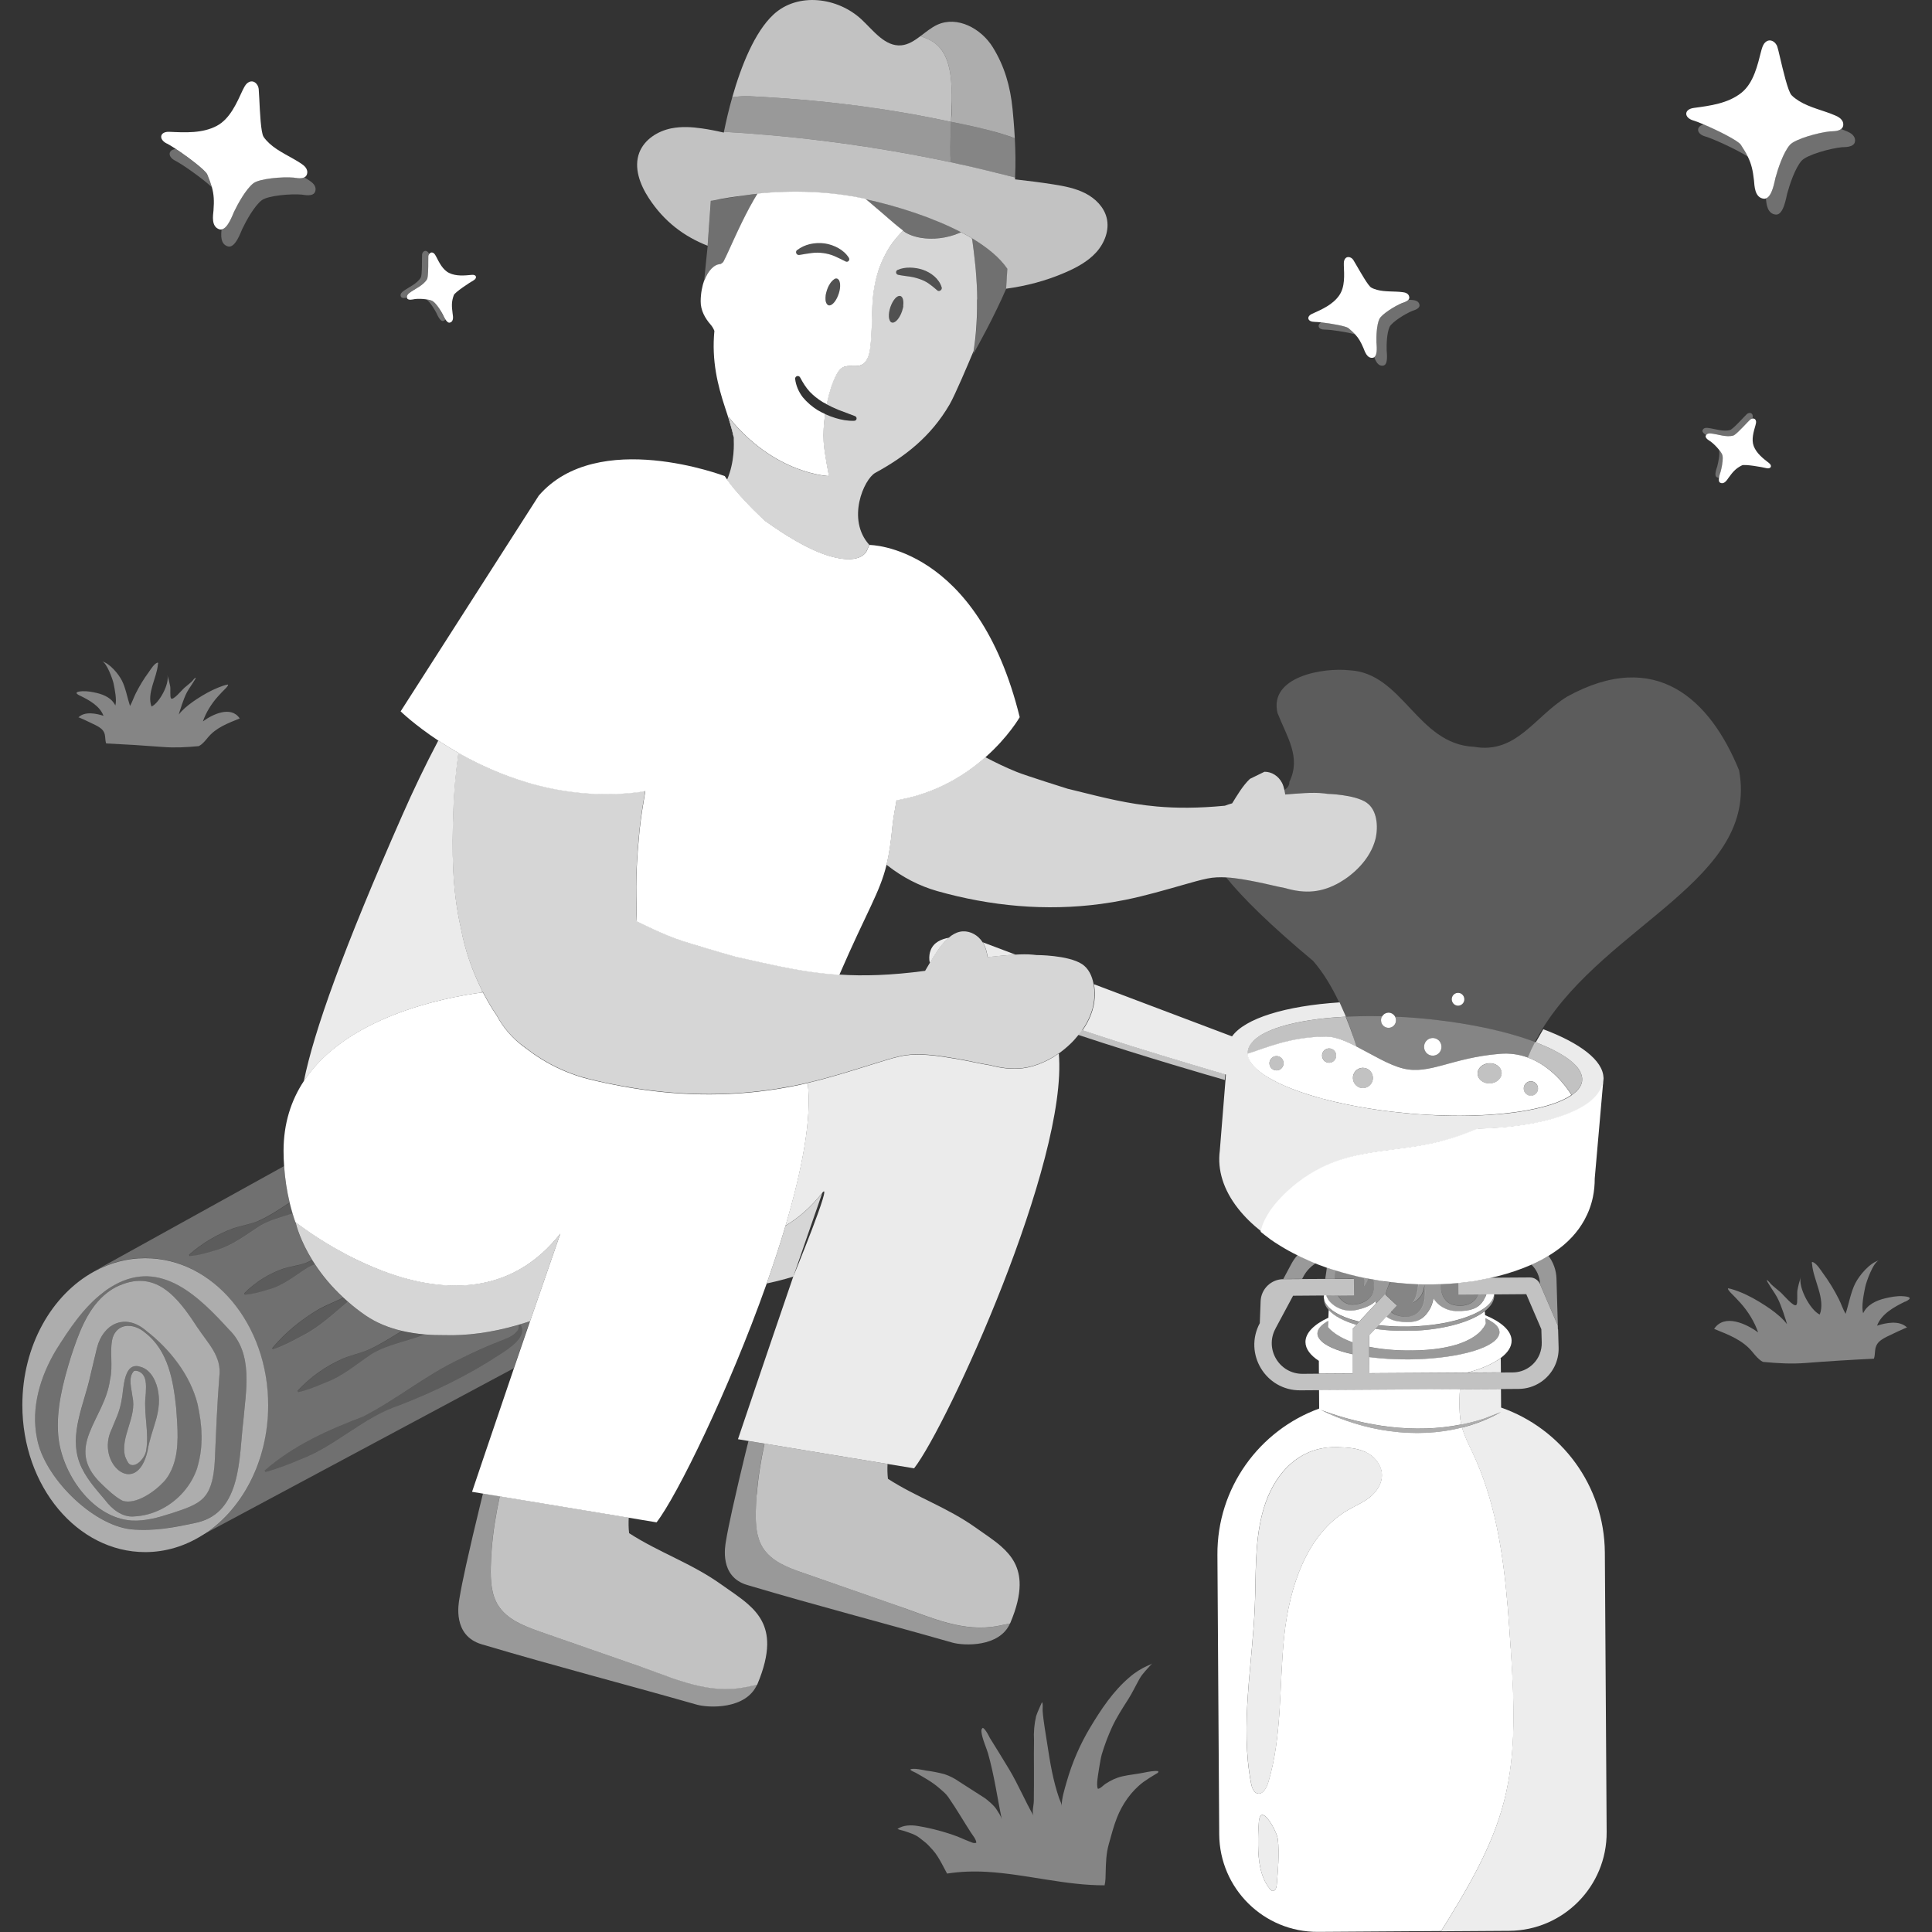
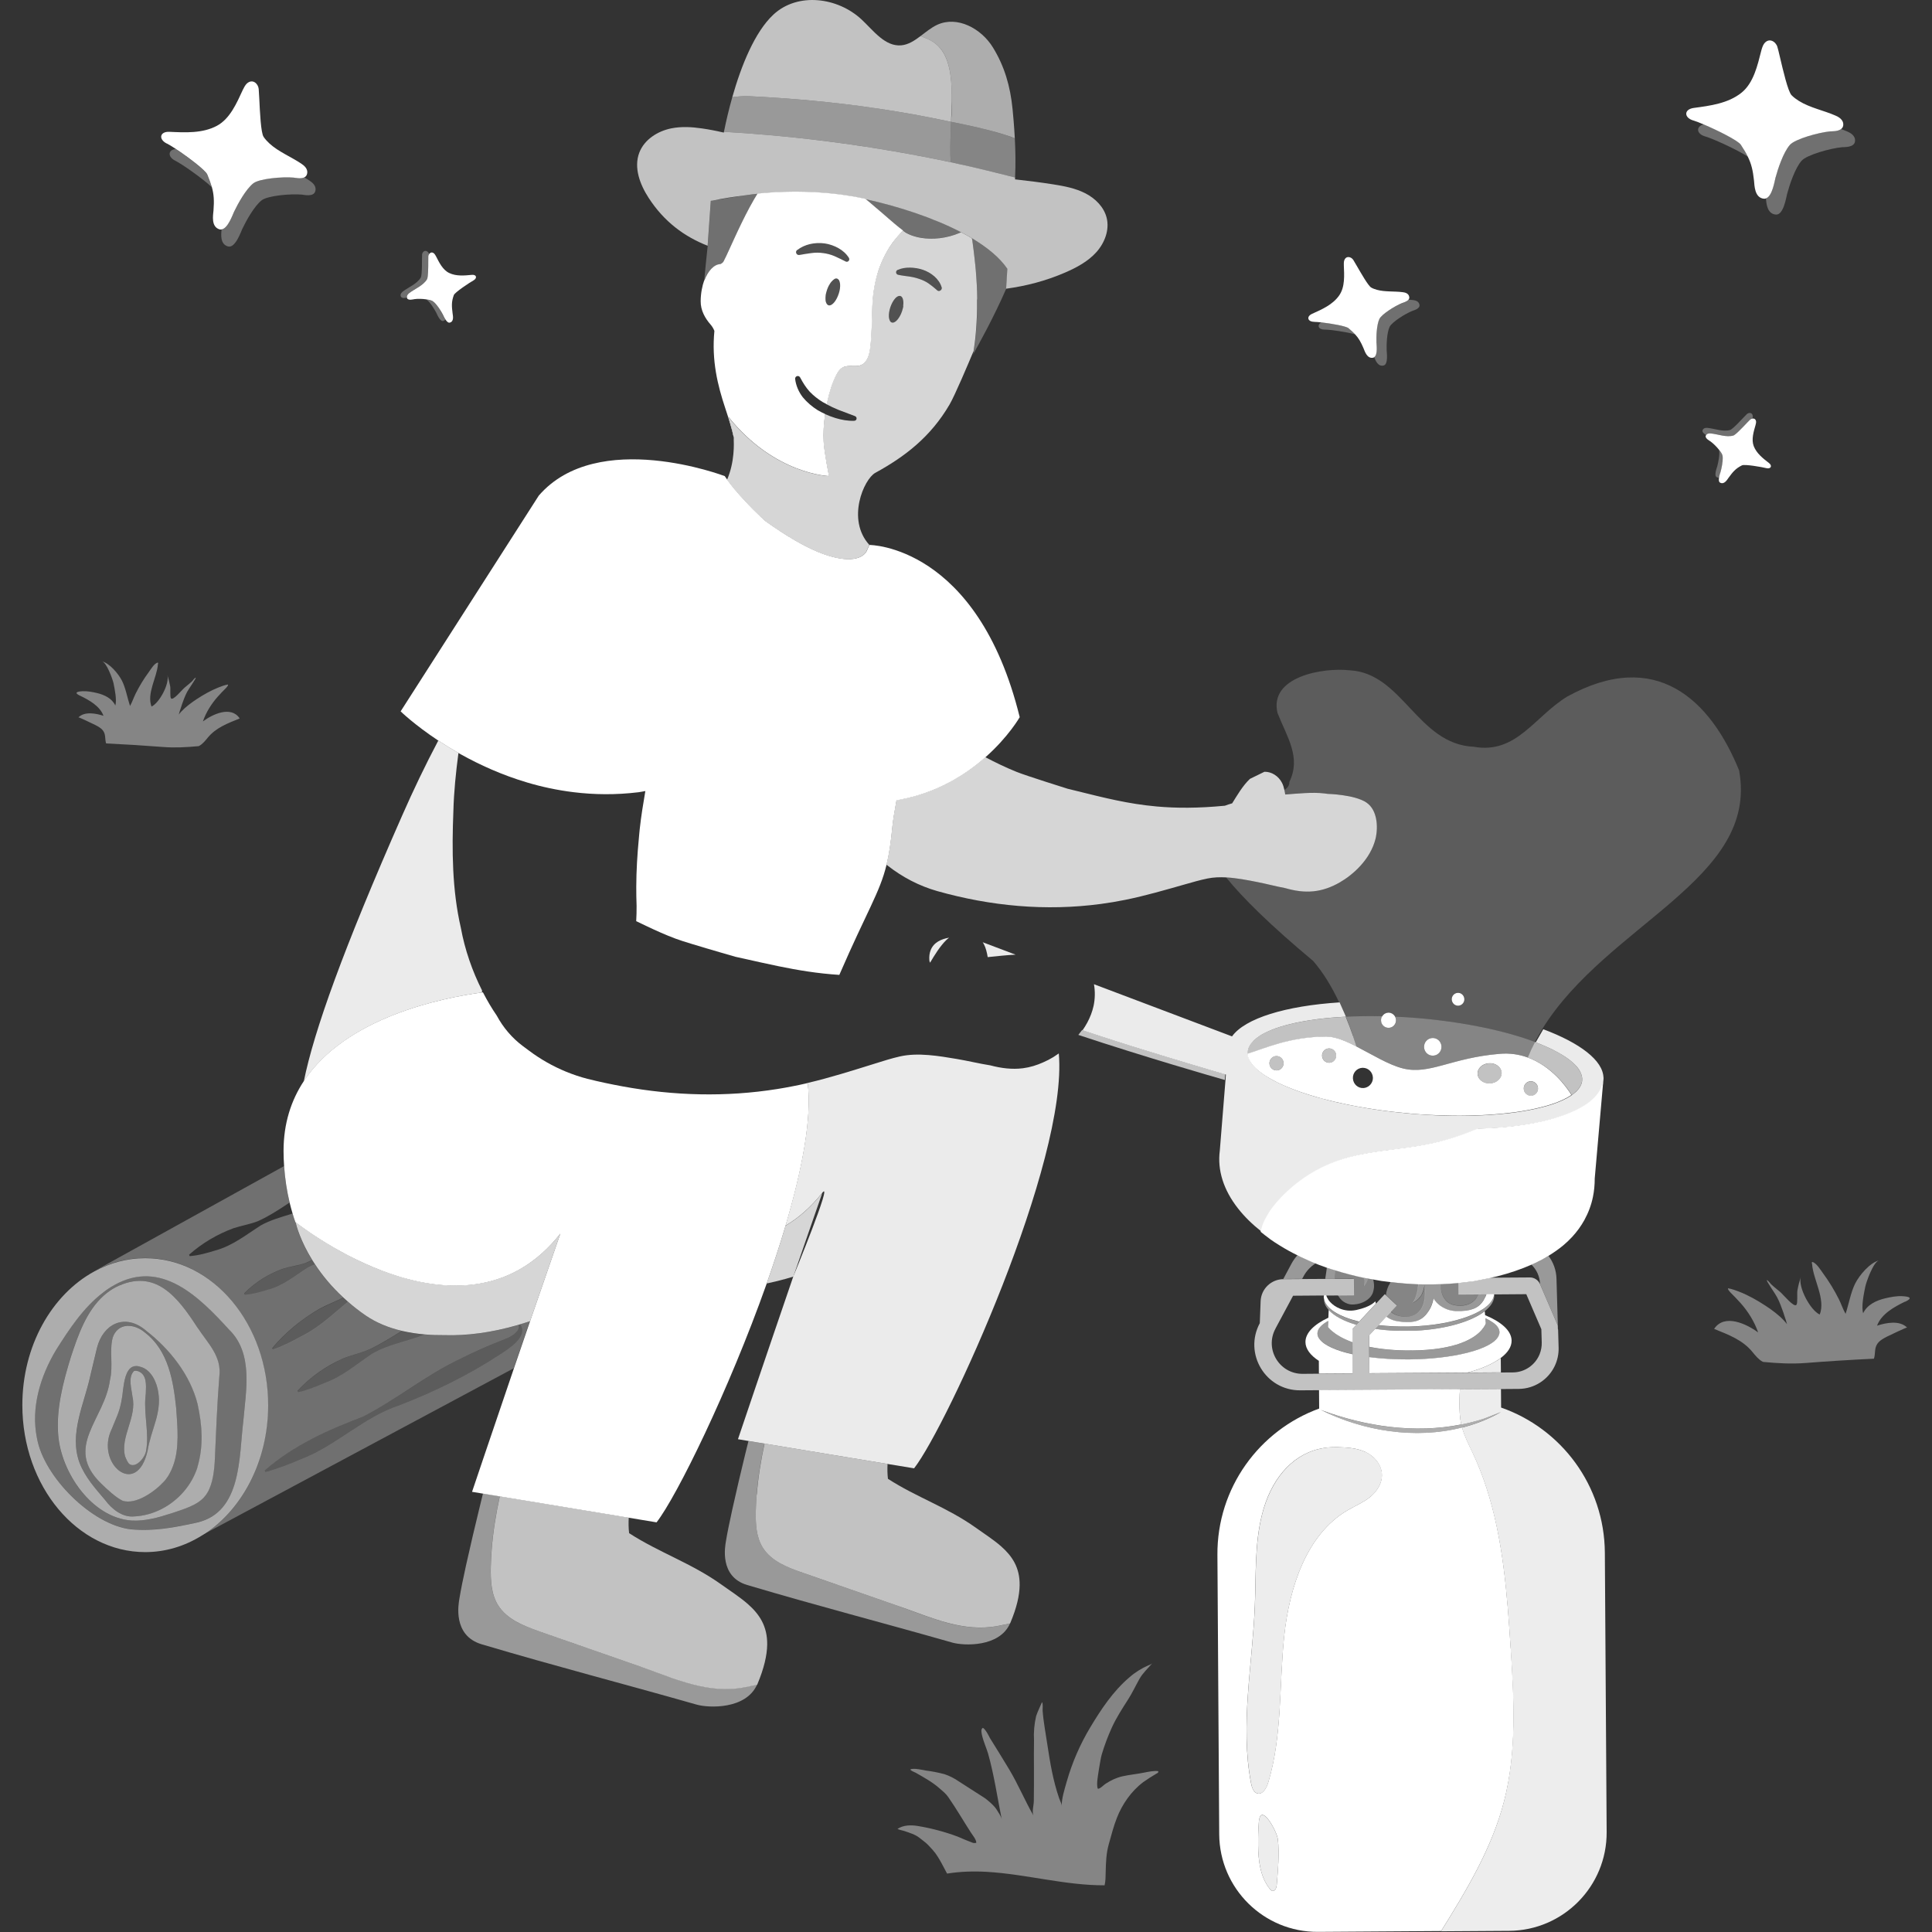
<svg xmlns="http://www.w3.org/2000/svg" viewBox="0 0 300 300">
  <rect x="0" y="0" width="300" height="300" fill="#333333" stroke="none" />
  <g fill="#fff">
    <path d="m 82.3 205.16 c -.51 .17 -1.02 .33 -1.52 .48 1.27 1.9 -1.78 3.79 -3.15 4.67 -4.88 3.22 -10.13 5.77 -15.58 7.88 -5.63 1.85 -9.82 6.26 -15.31 8.38 -1.79 .77 -3.6 1.49 -5.53 1.99 l -.11 -.22 c 4.59 -3.99 9.74 -6.25 15.31 -8.38 5.18 -2.66 9.74 -6.43 15.02 -8.94 2.17 -1.08 4.4 -2.08 6.66 -2.95 .84 -.32 1.62 -.66 2.18 -1.34 .23 -.28 .34 -.61 .23 -1 -4.19 1.22 -8.02 1.71 -11.51 1.6 -1 .01 -2.01 -.02 -3.02 -.11 -.01 0 -.03 .01 -.04 .01 -2.65 1.07 -5.62 1.51 -8.12 2.97 -2.41 1.58 -4.6 3.52 -7.35 4.53 -1.33 .57 -2.67 1.12 -4.14 1.45 l -.13 -.21 c 2.02 -2.17 4.43 -3.86 7.12 -5.04 1.36 -.54 2.82 -.85 4.15 -1.44 1.71 -.82 3.32 -1.83 4.94 -2.83 -2.03 -.48 -3.96 -1.24 -5.64 -2.4 -1 -.69 -1.9 -1.41 -2.74 -2.13 -2.32 1.91 -4.49 4.03 -7.23 5.37 -1.4 .77 -2.82 1.51 -4.39 2.05 l -.14 -.2 c 2.1 -2.5 4.6 -4.54 7.4 -6.15 1.18 -.62 2.45 -1.11 3.64 -1.71 -1.9 -1.75 -3.33 -3.53 -4.4 -5.16 -.37 .14 -.73 .3 -1.08 .49 -2.01 1.26 -3.86 2.85 -6.23 3.45 -1.14 .36 -2.29 .69 -3.56 .78 l -.11 -.22 c 1.73 -1.75 3.79 -3.03 6.07 -3.84 1.15 -.35 2.39 -.48 3.51 -.89 .32 -.14 .64 -.29 .96 -.45 -1.83 -2.97 -2.45 -5.31 -2.57 -5.8 -.16 -.47 -.31 -.94 -.46 -1.41 -1.7 .53 -3.43 .99 -4.97 1.86 -2.25 1.44 -4.37 3.16 -7.02 3.87 -1.28 .4 -2.58 .77 -3.98 .88 l -.1 -.22 c 2.05 -1.81 4.36 -3.17 6.89 -4.11 1.27 -.42 2.64 -.62 3.87 -1.13 1.71 -.78 3.28 -1.81 4.85 -2.86 -.44 -1.85 -.73 -3.74 -.86 -5.66 l -29.52 16.34 c 2.42 -1.32 5.1 -2.07 7.93 -2.07 10.54 0 19.08 10.22 19.08 22.82 0 8.82 -4.18 16.46 -10.31 20.26 l 48.48 -25.95 c .81 -2.37 1.65 -4.84 2.51 -7.33 z" opacity=".3" />
    <path d="m 30.67 206.17 c -3.05 -4.72 -6.56 -9.37 -12.73 -6.28 -.67 .36 -1.26 .78 -1.8 1.26 -2.71 2.39 -4.01 6.15 -5.12 9.51 -1.29 4.15 -2.31 8.23 -1.98 12.19 .46 5.78 5.19 12.84 11.41 13.26 2.11 .12 4.21 -.48 6.29 -1.16 .89 -.31 1.87 -.61 2.76 -1 .93 -.41 1.78 -.92 2.36 -1.67 1 -1.26 1.35 -3.21 1.48 -5.3 .19 -4.31 .38 -8.98 .71 -13.2 .41 -3.16 -1.75 -5.14 -3.38 -7.62 z m -.01 21.69 c -.45 1.39 -1.18 2.66 -2.12 3.75 -1.92 2.23 -4.7 3.71 -7.67 3.86 -1.87 .2 -3.54 -1.19 -4.54 -2.54 -1.52 -1.79 -3.09 -3.51 -3.97 -5.77 -1.68 -4.53 .74 -9.19 1.67 -13.55 0 0 1.03 -4.31 1.03 -4.31 .47 -1.87 1.53 -3.19 2.85 -3.75 1.43 -.61 3.17 -.33 4.81 1.1 3.59 2.78 6.85 6.83 7.98 11.43 .71 3.25 .94 6.47 -.05 9.78 z" opacity=".6" />
    <path d="m 27.36 218.68 c -.44 -4.22 -1.2 -8.95 -4.84 -11.75 -1.29 -1.11 -3.1 -1.47 -4.23 -.47 -.33 .29 -.61 .7 -.79 1.24 -.53 2.05 .1 4.41 -.42 6.55 -.8 6.17 -7.26 10.43 -1.35 16.13 .94 .92 2.2 2.11 3.32 2.66 2.06 .64 4.97 -1.42 6.4 -2.98 .66 -.76 1.12 -1.6 1.44 -2.49 1 -2.74 .67 -5.97 .47 -8.88 z m -4.43 6.55 c -1.69 7.55 -8.2 1.98 -5.57 -3.35 l .84 -2.04 c .53 -1.3 .78 -2.7 .91 -4.08 .16 -1.14 .4 -3.1 1.53 -3.55 .31 -.12 .69 -.14 1.15 .02 1.7 .44 2.58 2.43 2.8 4.02 .25 1.6 -.04 3.08 -.46 4.54 -.42 1.47 -.96 2.92 -1.2 4.44 z" opacity=".6" />
    <path d="m 22.58 216.98 c .02 -.21 .03 -.42 .06 -.62 .06 -1.31 .17 -2.88 -1.12 -3.42 -.22 -.08 -.45 -.13 -.62 -.08 -.05 .01 -.09 .03 -.13 .06 -.91 .98 -.34 2.72 -.2 3.94 .73 3.19 -1.93 6.21 -1.15 9.27 .21 .51 .44 1.06 .72 1.23 1.01 .64 2.44 -1.09 2.56 -2.17 .46 -2.63 -.36 -5.57 -.12 -8.21 z" opacity=".6" />
    <path d="m 22.55 195.37 c -2.83 0 -5.52 .74 -7.93 2.07 -6.58 3.6 -11.15 11.53 -11.15 20.75 0 12.6 8.54 22.82 19.08 22.82 3.16 0 6.15 -.93 8.77 -2.56 6.12 -3.8 10.31 -11.44 10.31 -20.26 0 -12.6 -8.54 -22.82 -19.08 -22.82 z m 8.12 41.03 c -.06 .01 -.11 .02 -.17 .04 -3.42 .75 -6.64 1.36 -10.18 1.03 -6.06 -.69 -13.49 -8.14 -14.57 -14.11 -.99 -4.79 .53 -9.69 2.95 -13.73 2.03 -3.22 4.22 -6.56 7.26 -8.89 .57 -.44 1.16 -.85 1.79 -1.2 7.29 -4.07 13.17 1.82 17.84 6.94 3.78 3.69 2.59 9.53 2.19 14.19 -.68 5.54 -.21 14.08 -7.11 15.73 z" opacity=".6" />
    <path d="m 35.59 206.47 c -4.66 -5.12 -10.55 -11 -17.84 -6.94 -.63 .36 -1.22 .77 -1.79 1.2 -3.04 2.32 -5.23 5.67 -7.26 8.89 -2.42 4.04 -3.94 8.93 -2.95 13.73 1.08 5.97 8.51 13.42 14.57 14.11 3.54 .33 6.76 -.28 10.18 -1.03 .06 -.01 .11 -.02 .17 -.04 6.91 -1.65 6.44 -10.19 7.11 -15.73 .4 -4.66 1.59 -10.5 -2.19 -14.19 z m -1.55 7.31 c -.32 4.22 -.52 8.9 -.71 13.2 -.13 2.09 -.49 4.03 -1.48 5.3 -.58 .75 -1.43 1.26 -2.36 1.67 -.9 .39 -1.87 .68 -2.76 1 -2.08 .69 -4.18 1.29 -6.29 1.16 -6.22 -.42 -10.95 -7.48 -11.41 -13.26 -.33 -3.96 .69 -8.03 1.98 -12.19 1.12 -3.37 2.41 -7.12 5.12 -9.51 .54 -.48 1.14 -.91 1.8 -1.26 6.17 -3.09 9.69 1.55 12.73 6.28 1.63 2.48 3.79 4.46 3.38 7.62 z" opacity=".3" />
    <path d="m 30.71 218.08 c -1.12 -4.6 -4.39 -8.65 -7.98 -11.43 -1.64 -1.43 -3.38 -1.7 -4.81 -1.1 -1.33 .56 -2.39 1.87 -2.85 3.75 0 0 -1.03 4.31 -1.03 4.31 -.93 4.36 -3.35 9.02 -1.67 13.55 .88 2.26 2.44 3.99 3.97 5.77 1 1.35 2.67 2.74 4.54 2.54 2.97 -.15 5.75 -1.63 7.67 -3.86 .94 -1.09 1.68 -2.36 2.12 -3.75 .99 -3.31 .76 -6.53 .05 -9.78 z m -5.26 11.97 c -1.42 1.56 -4.33 3.62 -6.4 2.98 -1.12 -.54 -2.38 -1.73 -3.32 -2.66 -5.91 -5.7 .55 -9.96 1.35 -16.13 .52 -2.14 -.1 -4.5 .42 -6.55 .18 -.54 .46 -.95 .79 -1.24 1.13 -1 2.93 -.64 4.23 .47 3.64 2.8 4.4 7.53 4.84 11.75 .2 2.91 .53 6.14 -.47 8.88 -.33 .89 -.79 1.73 -1.44 2.49 z" opacity=".3" />
    <path d="m 24.59 216.25 c -.22 -1.59 -1.1 -3.58 -2.8 -4.02 -.46 -.16 -.84 -.15 -1.15 -.02 -1.13 .45 -1.37 2.41 -1.53 3.55 -.13 1.38 -.38 2.78 -.91 4.08 l -.84 2.04 c -2.63 5.33 3.88 10.9 5.57 3.35 .25 -1.51 .79 -2.96 1.2 -4.44 .41 -1.46 .7 -2.94 .46 -4.54 z m -1.89 8.93 c -.12 1.08 -1.54 2.81 -2.56 2.17 -.28 -.18 -.52 -.73 -.72 -1.23 -.78 -3.06 1.88 -6.08 1.15 -9.27 -.14 -1.22 -.71 -2.96 .2 -3.94 .04 -.03 .09 -.05 .13 -.06 .18 -.05 .4 .01 .62 .08 1.29 .54 1.18 2.11 1.12 3.42 -.03 .2 -.04 .41 -.06 .62 -.24 2.64 .58 5.58 .12 8.21 z" opacity=".3" />
-     <path d="m 40.15 189.6 c -1.23 .5 -2.6 .71 -3.87 1.13 -2.53 .94 -4.84 2.29 -6.89 4.11 l .1 .22 c 1.41 -.11 2.7 -.48 3.98 -.88 2.65 -.7 4.77 -2.43 7.02 -3.87 1.54 -.87 3.27 -1.33 4.97 -1.86 -.17 -.56 -.32 -1.13 -.46 -1.7 -1.57 1.04 -3.14 2.08 -4.85 2.86 z" opacity=".2" />
    <path d="m 47.52 196.11 c -1.12 .42 -2.36 .55 -3.51 .89 -2.29 .81 -4.34 2.09 -6.07 3.84 l .11 .22 c 1.27 -.09 2.42 -.42 3.56 -.78 2.37 -.61 4.22 -2.19 6.23 -3.45 .35 -.19 .71 -.34 1.08 -.49 -.15 -.23 -.31 -.46 -.44 -.68 -.32 .16 -.63 .31 -.96 .45 z" opacity=".2" />
    <path d="m 49.68 203.22 c -2.81 1.6 -5.31 3.65 -7.4 6.15 l .14 .2 c 1.57 -.54 2.99 -1.28 4.39 -2.05 2.74 -1.34 4.91 -3.47 7.23 -5.37 -.24 -.21 -.48 -.42 -.71 -.64 -1.19 .6 -2.46 1.09 -3.64 1.71 z" opacity=".2" />
    <path d="m 57.47 209.5 c -1.32 .58 -2.79 .9 -4.15 1.44 -2.68 1.19 -5.1 2.87 -7.12 5.04 l .13 .21 c 1.48 -.34 2.82 -.88 4.14 -1.45 2.75 -1.02 4.94 -2.96 7.35 -4.53 2.5 -1.46 5.47 -1.89 8.12 -2.97 .01 0 .03 -.01 .04 -.01 -1.2 -.1 -2.4 -.28 -3.57 -.55 -1.62 1 -3.24 2.01 -4.94 2.83 z" opacity=".2" />
    <path d="m 80.27 206.73 c -.56 .68 -1.33 1.02 -2.18 1.34 -2.27 .88 -4.49 1.88 -6.66 2.95 -5.27 2.52 -9.84 6.28 -15.02 8.94 -5.58 2.13 -10.73 4.39 -15.31 8.38 l .11 .22 c 1.93 -.49 3.74 -1.22 5.53 -1.99 5.49 -2.13 9.68 -6.53 15.31 -8.38 5.45 -2.11 10.7 -4.66 15.58 -7.88 1.37 -.88 4.42 -2.77 3.15 -4.67 -.1 .03 -.19 .06 -.29 .09 .11 .38 0 .72 -.23 1 z" opacity=".2" />
    <path d="m 63.2 46.23 c -.09 -.37 .24 -.64 .37 -.74 .88 -.67 2.14 -1.15 2.73 -2.12 .09 -.16 .14 -.61 .17 -1.14 .03 -.54 .03 -1.16 .03 -1.66 0 -.33 0 -.61 .01 -.78 0 -.06 .02 -.12 .04 -.18 0 -.01 .01 -.02 .01 -.02 .02 -.06 .05 -.11 .09 -.16 -.07 -.12 -.16 -.26 -.24 -.33 -.44 -.37 -.84 .04 -.87 .44 -.04 .65 .04 3.16 -.21 3.57 -.58 .97 -1.85 1.46 -2.73 2.12 -.14 .11 -.53 .4 -.36 .81 .13 .32 .67 .24 .97 .18 z" opacity=".3" />
    <path d="m 68.45 48.31 c -.11 -.19 -.24 -.39 -.38 -.58 -.07 -.1 -.14 -.19 -.21 -.28 -.14 -.18 -.29 -.35 -.43 -.49 -.07 -.07 -.14 -.13 -.22 -.18 -.05 -.04 -.12 -.07 -.2 -.11 -.04 -.02 -.09 -.03 -.14 -.05 -.04 -.01 -.08 -.03 -.13 -.04 -.07 -.02 -.15 -.04 -.23 -.05 -.02 0 -.04 -.01 -.07 -.01 -.1 -.02 -.2 -.03 -.3 -.05 .03 .02 .07 .03 .09 .05 .57 .41 1.21 1.46 1.52 2.05 .12 .23 .58 1.43 1.11 1.26 .13 -.04 .22 -.11 .29 -.2 -.21 -.32 -.37 -.7 -.43 -.81 -.08 -.15 -.18 -.32 -.29 -.51 z" opacity=".3" />
    <path d="m 66.55 39.61 c -.02 .06 -.04 .12 -.04 .18 -.01 .16 -.01 .44 -.01 .78 0 .5 0 1.12 -.03 1.66 s -.07 .99 -.17 1.14 c -.58 .97 -1.85 1.46 -2.73 2.12 -.13 .1 -.46 .37 -.37 .74 .01 .03 0 .05 .01 .07 .16 .41 1 .17 1.15 .15 .47 -.07 1.19 -.06 1.8 .03 s 0 0 0 0 c .11 .01 .21 .03 .3 .05 .02 0 .04 .01 .07 .01 .08 .02 .16 .03 .23 .05 .05 .01 .08 .03 .13 .04 .05 .02 .1 .03 .14 .05 .08 .03 .15 .07 .2 .11 .07 .05 .14 .11 .22 .18 .14 .14 .29 .31 .43 .49 .07 .09 .14 .19 .21 .28 .14 .19 .26 .39 .38 .58 s .21 .36 .29 .51 c .06 .12 .22 .5 .43 .81 .19 .29 .43 .53 .68 .45 .67 -.2 .45 -1.08 .41 -1.42 -.14 -1.11 -.2 -1.79 .19 -2.85 .16 -.43 2.46 -1.95 3.04 -2.27 .63 -.35 .5 -.93 -.22 -.87 -1.17 .11 -2.44 .24 -3.54 -.29 -1.01 -.48 -1.56 -1.65 -2.04 -2.58 -.07 -.13 -.2 -.36 -.32 -.46 -.3 -.25 -.57 -.14 -.73 .07 -.04 .05 -.06 .1 -.09 .16 0 .01 -.01 .02 -.01 .02 z" />
    <path d="m 265.71 67.31 c .27 .03 .56 .08 .85 .14 s .58 .13 .88 .18 .59 .09 .88 .1 h .02 c .28 .01 .56 -.02 .83 -.1 .06 -.02 .14 -.06 .23 -.13 .64 -.45 1.96 -1.94 2.37 -2.33 .09 -.09 .22 -.15 .35 -.17 .03 -.14 .06 -.3 .05 -.41 -.07 -.58 -.64 -.55 -.93 -.28 -.47 .45 -2.13 2.33 -2.6 2.46 -1.09 .31 -2.34 -.2 -3.44 -.32 -.18 -.02 -.65 -.07 -.82 .34 -.13 .32 .32 .63 .58 .8 .19 -.33 .61 -.3 .78 -.28 z" opacity=".3" />
    <path d="m 267.33 72.71 c .14 -.64 .26 -1.45 .16 -1.97 -.01 -.06 -.04 -.14 -.08 -.22 -.02 -.04 -.04 -.08 -.07 -.12 -.02 -.04 -.04 -.08 -.07 -.12 -.04 -.06 -.08 -.13 -.13 -.19 -.01 -.02 -.03 -.04 -.04 -.05 -.06 -.08 -.12 -.16 -.19 -.24 .01 .03 .03 .07 .03 .09 .13 .69 -.12 1.89 -.29 2.54 -.07 .25 -.55 1.44 -.06 1.68 .12 .06 .24 .07 .35 .06 .06 -.37 .21 -.76 .24 -.89 .04 -.16 .09 -.36 .14 -.57 z" opacity=".3" />
    <path d="m 267.13 74.96 c .62 .31 1.07 -.48 1.27 -.76 .66 -.9 1.08 -1.44 2.09 -1.94 .41 -.21 3.12 .26 3.77 .43 .7 .18 1 -.34 .44 -.78 -.93 -.72 -1.94 -1.5 -2.38 -2.63 -.4 -1.04 -.01 -2.27 .28 -3.28 .04 -.14 .1 -.4 .08 -.55 -.05 -.39 -.32 -.5 -.58 -.45 -.13 .02 -.25 .08 -.35 .17 -.42 .39 -1.74 1.88 -2.37 2.33 -.09 .07 -.17 .11 -.23 .13 -.27 .08 -.54 .1 -.83 .1 -.01 0 -.01 0 -.02 0 -.29 -.01 -.58 -.05 -.88 -.1 -.29 -.05 -.59 -.12 -.88 -.18 s -.57 -.11 -.85 -.14 c -.17 -.02 -.59 -.05 -.78 .28 -.01 .02 -.03 .03 -.04 .06 -.16 .41 .62 .81 .73 .89 .39 .28 .9 .77 1.29 1.25 s 0 0 0 0 c .07 .08 .13 .16 .19 .24 .01 .02 .03 .04 .04 .05 .05 .07 .09 .13 .13 .19 .03 .04 .04 .08 .07 .12 .02 .04 .05 .09 .07 .12 .04 .08 .06 .15 .08 .22 .1 .52 -.02 1.32 -.16 1.97 -.05 .21 -.1 .41 -.14 .57 -.04 .13 -.18 .51 -.24 .89 -.06 .35 -.05 .68 .19 .8 z" />
    <path d="m 117.5 232.05 c -.07 .85 -.12 1.71 -.14 2.58 -.04 1.96 .05 4.03 1.09 5.69 1.33 2.12 3.87 3.09 6.24 3.91 5.01 1.75 10.03 3.5 15.04 5.24 5 1.74 9.88 4.05 15.3 2.99 .7 -.14 1.29 -.26 1.81 -.37 .01 -.03 .03 -.05 .04 -.08 1 -2.36 1.43 -4.27 1.45 -5.86 .04 -2.76 -1.18 -4.54 -2.87 -6.03 -1.16 -1.02 -2.55 -1.91 -3.91 -2.88 -4.49 -3.2 -9.19 -4.72 -13.67 -7.61 -.09 -.77 -.1 -1.54 -.06 -2.31 l -19.1 -3.16 c -.56 2.61 -.99 5.2 -1.2 7.88 z" opacity=".7" />
    <path d="m 139.73 249.47 c -5.01 -1.75 -10.03 -3.49 -15.04 -5.24 -2.36 -.82 -4.91 -1.79 -6.24 -3.91 -1.04 -1.66 -1.13 -3.73 -1.09 -5.69 .02 -.88 .07 -1.73 .14 -2.58 .21 -2.68 .64 -5.27 1.2 -7.88 l -2.48 -.41 c -.16 .64 -.33 1.36 -.53 2.15 -.62 2.54 -1.37 5.72 -1.99 8.53 -.42 1.91 -.78 3.65 -.98 4.89 -.12 .74 -1.06 5.5 3.31 6.79 11.36 3.37 20.44 5.69 31.84 8.94 1.8 .51 7.32 .74 8.96 -2.96 -.53 .11 -1.12 .23 -1.81 .37 -5.42 1.06 -10.3 -1.25 -15.3 -2.99 z" opacity=".5" />
    <path d="m 127.69 185.23 c -1.77 2.24 -3.69 3.9 -5.71 5.1 -.87 2.94 -1.86 5.95 -2.93 8.97 2.5 -.53 4.13 -1.07 4.14 -1.07 1.52 -4.42 3.07 -8.91 4.5 -13 z" opacity=".8" />
    <path d="m 164.41 163.58 c -.01 0 -.01 .01 -.02 .01 -.27 .19 -.54 .37 -.82 .55 -.5 .31 -1.01 .57 -1.54 .8 -1.03 .47 -2.1 .8 -3.21 .94 -1.69 .21 -3.39 -.01 -5.04 -.45 -1.73 -.27 -3.46 -.7 -5.19 -.99 -2.79 -.47 -6.05 -1.03 -8.84 -.4 -1.28 .29 -2.54 .69 -3.79 1.08 -.09 .03 -.19 .06 -.28 .09 -3.41 1.06 -6.81 2.14 -10.27 2.95 .68 5.38 -.86 13.43 -3.44 22.16 2.02 -1.2 3.94 -2.86 5.71 -5.1 s -4.5 13 -4.5 13 c -4.43 12.92 -8.59 25.26 -8.59 25.26 l 1.62 .27 2.48 .41 19.11 3.16 4.14 .68 c 5.14 -6.59 23.95 -47.67 22.47 -64.43 z" opacity=".9" />
    <path d="m 151.74 46.5 c 0 -.07 0 -.14 0 -.21 -.01 -.34 -.01 -.67 -.02 -1 0 -.06 -.01 -.12 -.01 -.18 -.01 -.33 -.03 -.66 -.04 -.98 0 -.04 -.01 -.09 -.01 -.13 -.02 -.33 -.04 -.65 -.06 -.97 0 -.04 -.01 -.07 -.01 -.11 -.02 -.32 -.05 -.63 -.07 -.93 0 -.01 0 -.02 0 -.03 -.03 -.32 -.06 -.64 -.09 -.94 0 -.02 0 -.04 -.01 -.06 -.03 -.29 -.06 -.57 -.09 -.84 -.05 -.46 -.1 -.89 -.15 -1.28 -.07 -.59 -.14 -1.11 -.2 -1.53 -.02 -.12 -.05 -.23 -.09 -.33 -.52 -.31 -1.06 -.61 -1.62 -.9 -.08 .02 -.15 .03 -.23 .07 -2.05 .88 -4.24 1.08 -6.04 .78 -.72 -.12 -1.37 -.32 -1.93 -.58 -.28 -.13 -.53 -.28 -.75 -.45 -.03 -.03 -.07 -.05 -.11 -.08 -.58 .56 -1.15 1.21 -1.68 1.95 -.18 .25 -.36 .52 -.54 .8 -.31 .49 -.6 1.03 -.87 1.61 -.17 .37 -.34 .75 -.49 1.16 -.15 .38 -.28 .78 -.41 1.2 -.23 .77 -.42 1.61 -.55 2.5 -.07 .45 -.13 .92 -.17 1.4 -.03 .35 -.06 .71 -.07 1.08 -.1 2.24 -.05 4.5 -.36 6.72 -.14 .97 -.48 2.06 -1.38 2.44 -.88 .38 -1.97 -.08 -2.82 .36 -.48 .25 -.79 .73 -1.04 1.2 -.3 .57 -.57 1.23 -.81 1.96 -.06 .18 -.11 .37 -.16 .55 -.06 .19 -.12 .38 -.17 .58 -.06 .21 -.1 .43 -.15 .64 -.04 .18 -.09 .36 -.13 .54 l -.05 .27 c .58 .31 1.18 .6 1.8 .85 l 2.59 .98 .02 .01 c .19 .07 .29 .29 .22 .48 -.05 .14 -.19 .23 -.33 .24 -1.02 .04 -1.99 -.14 -2.94 -.43 -.54 -.17 -1.08 -.37 -1.61 -.61 -.22 1.55 -.31 3.08 -.23 4.3 .11 1.8 .83 5.33 .83 5.33 s -8.45 -.22 -15.63 -9.21 c .12 .3 .22 .59 .3 .88 .03 .1 .06 .2 .08 .29 .05 .19 .11 .38 .15 .57 .03 .11 .05 .22 .08 .33 .04 .18 .08 .37 .12 .55 .02 .11 .05 .22 .07 .33 .05 .23 .09 .46 .14 .7 -.03 -.14 -.08 -.28 -.11 -.41 .07 .88 .18 3.78 -1.01 6.53 1.37 1.95 3.81 4.45 5.26 5.82 l .64 .59 c 3.42 2.44 6.12 3.95 8.24 4.83 1.08 .45 2.03 .73 2.86 .9 3.47 .71 4.43 -.62 4.64 -1.02 l .05 -.11 s .4 -.89 .4 -.89 c -3.59 -3.94 -.84 -10.22 .93 -11.19 4.55 -2.49 8.57 -5.54 11.53 -10.61 .85 -1.46 2.93 -6.4 3.73 -8.3 .02 -.13 .04 -.26 .06 -.39 .05 -.32 .09 -.64 .13 -.95 .02 -.14 .03 -.28 .05 -.43 .04 -.33 .07 -.65 .1 -.98 .01 -.13 .02 -.26 .03 -.38 .03 -.33 .05 -.66 .07 -.99 .01 -.12 .01 -.23 .02 -.34 .02 -.34 .04 -.67 .05 -1 0 -.1 .01 -.2 .01 -.29 .01 -.34 .02 -.67 .02 -1 0 -.09 0 -.17 0 -.26 0 -.34 0 -.67 0 -1 z m -11.47 1 c -.02 .13 -.04 .27 -.08 .4 -.03 .14 -.07 .28 -.12 .42 s -.1 .28 -.16 .41 c -.4 .91 -1 1.49 -1.43 1.35 -.13 -.04 -.23 -.14 -.3 -.28 -.02 -.04 -.04 -.09 -.05 -.14 -.01 -.04 -.03 -.07 -.04 -.1 -.03 -.11 -.05 -.24 -.06 -.38 -.03 -.41 .05 -.93 .22 -1.46 .19 -.56 .45 -1.03 .73 -1.35 .09 -.11 .19 -.19 .28 -.26 .13 -.09 .25 -.15 .37 -.16 .07 -.01 .13 0 .2 .02 .24 .08 .38 .35 .43 .74 .02 .13 .02 .27 .02 .42 0 .12 -.01 .25 -.03 .38 z m 5.65 -2.33 c -.15 .04 -.3 .01 -.4 -.09 l -.02 -.02 c -.45 -.39 -.85 -.73 -1.29 -1.03 -.43 -.3 -.91 -.53 -1.42 -.7 -.51 -.18 -1.04 -.31 -1.6 -.39 s -1.13 -.14 -1.73 -.27 h -.01 c -.21 -.05 -.35 -.26 -.3 -.47 .03 -.13 .11 -.23 .22 -.28 .61 -.27 1.26 -.37 1.93 -.36 .66 .01 1.34 .11 1.99 .33 s 1.27 .57 1.8 1.03 c .52 .46 .94 1.05 1.13 1.7 .07 .23 -.07 .47 -.3 .54 z" opacity=".8" />
    <path d="m 130.29 43.57 c 0 -.01 -.01 -.01 -.01 -.02 -.05 -.08 -.11 -.15 -.18 -.19 -.04 -.03 -.07 -.05 -.11 -.07 -.06 -.02 -.13 -.03 -.2 -.02 -.09 .01 -.19 .07 -.29 .13 -.05 .03 -.1 .06 -.14 .1 -.07 .06 -.15 .14 -.22 .22 -.05 .05 -.09 .1 -.14 .16 -.08 .1 -.15 .22 -.22 .35 -.04 .06 -.07 .11 -.11 .18 -.1 .2 -.2 .42 -.27 .65 -.09 .28 -.16 .56 -.19 .82 -.04 .26 -.04 .51 -.02 .72 .03 .27 .1 .48 .21 .63 .05 .06 .1 .11 .15 .14 .03 .02 .05 .04 .08 .05 .06 .02 .13 .03 .2 .02 s .14 -.03 .21 -.06 c .43 -.2 .9 -.86 1.18 -1.71 .18 -.54 .25 -1.06 .22 -1.48 0 -.05 -.01 -.1 -.02 -.15 -.02 -.18 -.06 -.33 -.13 -.45 z" opacity=".15" />
    <path d="m 139.85 45.97 c -.06 -.02 -.13 -.03 -.2 -.02 -.12 .01 -.25 .07 -.37 .16 -.1 .07 -.19 .16 -.29 .26 -.28 .32 -.55 .79 -.73 1.35 -.18 .53 -.25 1.05 -.22 1.46 .01 .14 .03 .27 .06 .38 .01 .04 .03 .07 .04 .1 .02 .05 .03 .1 .05 .14 .07 .14 .17 .24 .3 .28 .44 .14 1.04 -.44 1.43 -1.35 .06 -.13 .11 -.27 .16 -.41 s .09 -.28 .12 -.42 .06 -.27 .08 -.4 .03 -.26 .03 -.38 c .01 -.15 0 -.29 -.02 -.42 -.05 -.39 -.2 -.66 -.43 -.74 z" opacity=".15" />
    <path d="m 141.09 36.34 c .55 .26 1.21 .46 1.93 .58 1.79 .3 3.99 .09 6.04 -.78 .08 -.03 .15 -.05 .23 -.07 -4.36 -2.29 -9.81 -4.05 -14.9 -5.16 .12 .09 .23 .18 .34 .28 .06 .05 .11 .09 .16 .13 .36 .29 .71 .59 1.05 .88 .08 .07 .15 .13 .23 .2 .31 .26 .61 .52 .91 .78 0 0 .01 .01 .01 .01 .29 .25 .57 .49 .84 .73 .31 .26 .6 .52 .89 .76 l .02 .02 c .2 .17 .39 .32 .58 .48 .06 .04 .11 .09 .17 .14 .16 .13 .32 .25 .48 .37 .1 .07 .2 .15 .29 .22 .22 .16 .48 .31 .75 .45 z" opacity=".3" />
    <path d="m 150.89 36.98 c .04 .11 .07 .22 .09 .33 .06 .42 .13 .94 .2 1.53 .05 .4 .1 .82 .15 1.28 .03 .27 .06 .55 .09 .84 0 .02 0 .04 .01 .06 .03 .3 .06 .61 .09 .94 v .03 c .03 .3 .05 .62 .07 .93 0 .04 .01 .07 .01 .11 .02 .31 .04 .64 .06 .97 0 .04 .01 .09 .01 .13 .02 .32 .03 .65 .04 .98 0 .06 .01 .12 .01 .18 .01 .33 .02 .66 .02 1 v .21 1 .26 c 0 .33 -.01 .67 -.02 1 0 .1 -.01 .2 -.01 .29 -.01 .33 -.03 .66 -.05 1 -.01 .12 -.01 .23 -.02 .34 -.02 .33 -.05 .66 -.07 .99 -.01 .13 -.02 .25 -.03 .38 -.03 .32 -.07 .65 -.1 .98 -.02 .14 -.03 .28 -.05 .43 -.04 .32 -.08 .63 -.13 .95 -.02 .13 -.03 .25 -.05 .38 v .01 c -.02 .1 -.03 .2 -.04 .31 0 0 -.05 .13 -.15 .35 .92 -1.62 3.38 -6.07 5.22 -10.33 l .19 -3.09 c -1.18 -1.74 -3.13 -3.34 -5.52 -4.76 z" opacity=".3" />
    <path d="m 111.85 41.05 c .05 0 .39 -.23 .48 -.39 .12 -.22 .26 -.51 .43 -.87 .11 -.24 .24 -.51 .37 -.8 s .28 -.61 .43 -.94 .31 -.69 .48 -1.05 c .17 -.37 .35 -.75 .53 -1.14 s .37 -.79 .57 -1.19 c .39 -.81 .81 -1.63 1.24 -2.43 .22 -.4 .43 -.8 .66 -1.18 .19 -.33 .39 -.66 .58 -.97 -.62 .06 -1.23 .15 -1.85 .23 -2.1 .3 -4.55 .73 -5.21 .85 -.06 .01 -.11 .02 -.17 .03 h -.01 l -.49 6.97 c -.18 1.86 -.41 3.8 -.55 5.47 .57 -1.51 1.48 -2.53 2.5 -2.58 z" opacity=".3" />
    <path d="m 145.08 42.93 c -.53 -.46 -1.15 -.8 -1.8 -1.03 -.65 -.22 -1.33 -.31 -1.99 -.33 -.66 -.01 -1.32 .09 -1.93 .36 -.11 .05 -.2 .15 -.22 .28 -.05 .21 .09 .42 .3 .47 h .01 c .61 .13 1.18 .19 1.73 .27 .56 .08 1.09 .21 1.6 .39 .51 .17 .99 .4 1.42 .7 .44 .3 .84 .64 1.29 1.03 l .02 .02 c .11 .09 .26 .13 .4 .09 .23 -.07 .36 -.31 .3 -.54 -.19 -.66 -.61 -1.24 -1.13 -1.7 z" opacity=".15" />
    <path d="m 124.12 39.6 h .02 c .67 -.1 1.28 -.23 1.9 -.3 .61 -.08 1.22 -.07 1.81 .01 s 1.18 .23 1.74 .47 1.11 .53 1.73 .83 l .01 .01 c .12 .05 .25 .05 .37 -.02 .18 -.11 .24 -.35 .13 -.54 -.39 -.63 -.96 -1.14 -1.62 -1.51 s -1.39 -.63 -2.15 -.74 c -1.52 -.2 -3.1 .13 -4.26 1.03 -.12 .09 -.19 .25 -.16 .41 .04 .24 .26 .4 .49 .36 z" opacity=".15" />
    <path d="m 113.83 67.33 c -.04 -.18 -.08 -.36 -.12 -.55 -.02 -.11 -.05 -.22 -.08 -.33 -.05 -.19 -.1 -.38 -.15 -.57 -.03 -.1 -.05 -.19 -.08 -.29 -.09 -.29 -.19 -.58 -.3 -.88 7.18 8.99 15.63 9.21 15.63 9.21 s -.72 -3.53 -.83 -5.33 c -.08 -1.23 .01 -2.75 .23 -4.3 -.39 -.18 -.78 -.37 -1.15 -.59 -.86 -.54 -1.66 -1.21 -2.32 -2.01 -.64 -.83 -1.07 -1.83 -1.19 -2.84 -.03 -.23 .13 -.43 .36 -.46 .17 -.02 .34 .07 .41 .22 l .02 .03 c .43 .81 .88 1.53 1.46 2.17 .6 .63 1.29 1.17 2.04 1.63 .2 .12 .42 .23 .63 .34 l .05 -.27 c .04 -.18 .09 -.36 .13 -.54 .05 -.21 .1 -.43 .15 -.64 .05 -.2 .11 -.38 .17 -.58 .05 -.18 .1 -.37 .16 -.55 .24 -.72 .51 -1.39 .81 -1.96 .25 -.48 .56 -.96 1.04 -1.2 .85 -.44 1.94 .02 2.82 -.36 .9 -.39 1.24 -1.47 1.38 -2.44 .31 -2.22 .26 -4.48 .36 -6.72 .02 -.37 .04 -.73 .07 -1.08 .04 -.48 .1 -.95 .17 -1.4 s .15 -.88 .24 -1.3 .2 -.82 .31 -1.21 .24 -.76 .37 -1.12 c .01 -.03 .03 -.06 .04 -.09 .15 -.4 .32 -.79 .49 -1.16 .27 -.57 .56 -1.11 .87 -1.61 .18 -.28 .36 -.54 .54 -.8 .54 -.74 1.11 -1.38 1.68 -1.95 -.06 -.04 -.12 -.1 -.18 -.14 -.16 -.12 -.31 -.24 -.48 -.37 -.05 -.04 -.11 -.09 -.17 -.14 -.19 -.15 -.38 -.31 -.58 -.48 -.01 -.01 -.01 -.01 -.02 -.02 -.29 -.24 -.59 -.5 -.89 -.76 -.28 -.24 -.56 -.49 -.85 -.74 -.7 -.6 -1.43 -1.23 -2.18 -1.86 -.05 -.05 -.11 -.09 -.16 -.13 -.11 -.09 -.23 -.18 -.34 -.28 -.09 -.02 -.18 -.04 -.26 -.06 -5.21 -1.11 -10.91 -1.31 -16.5 -.77 -.2 .32 -.39 .64 -.58 .97 -.22 .39 -.44 .78 -.66 1.18 -.43 .8 -.85 1.63 -1.24 2.43 -.2 .4 -.39 .8 -.57 1.19 s -.36 .77 -.53 1.14 -.33 .72 -.48 1.05 -.3 .65 -.43 .94 -.26 .56 -.37 .8 c -.17 .36 -.31 .65 -.43 .87 -.09 .17 -.43 .39 -.48 .39 -1.02 .05 -1.93 1.07 -2.5 2.58 0 -.04 .01 -.08 .01 -.12 -.34 .95 -.56 2.08 -.57 3.29 -.02 1.45 .71 2.69 1.53 3.63 .3 .35 .48 .68 .6 1 -.45 4.62 .52 8.47 1.67 11.94 .54 1.61 .99 3.11 1.34 4.57 -.01 -.17 -.03 -.28 -.03 -.28 -.02 -.11 -.05 -.22 -.07 -.33 z m 16.39 -21.68 c -.28 .85 -.75 1.51 -1.18 1.71 -.07 .03 -.14 .06 -.21 .06 -.07 .01 -.13 0 -.2 -.02 -.03 -.01 -.05 -.03 -.08 -.05 -.06 -.03 -.11 -.08 -.15 -.14 -.11 -.15 -.19 -.36 -.21 -.63 -.02 -.21 -.01 -.46 .02 -.72 .02 -.13 .04 -.27 .08 -.4 .03 -.14 .07 -.28 .12 -.42 .08 -.23 .17 -.45 .27 -.65 .03 -.07 .07 -.12 .11 -.18 .07 -.12 .14 -.25 .22 -.35 .04 -.06 .09 -.11 .14 -.16 .07 -.08 .15 -.16 .22 -.22 .05 -.04 .1 -.07 .14 -.1 .04 -.02 .08 -.06 .11 -.08 .06 -.03 .12 -.04 .18 -.05 .07 -.01 .13 0 .2 .02 .04 .01 .07 .04 .11 .07 .07 .05 .13 .11 .18 .19 0 .01 .01 .01 .01 .02 .06 .12 .1 .28 .13 .45 .01 .05 .01 .1 .02 .15 .03 .42 -.04 .94 -.22 1.48 z m -6.43 -6.82 c 1.16 -.9 2.74 -1.23 4.26 -1.03 .76 .11 1.49 .37 2.15 .74 s 1.23 .88 1.62 1.51 c .11 .18 .06 .42 -.13 .54 -.12 .07 -.25 .07 -.37 .02 l -.01 -.01 c -.61 -.29 -1.16 -.59 -1.73 -.83 -.56 -.24 -1.15 -.39 -1.74 -.47 s -1.2 -.09 -1.81 -.01 c -.61 .07 -1.23 .19 -1.9 .3 h -.02 c -.24 .04 -.46 -.13 -.49 -.36 -.03 -.16 .04 -.31 .16 -.41 z" />
    <path d="m 125.93 15.61 c 7.12 .66 13.96 1.66 21.34 3.22 .12 .03 .26 .06 .41 .09 .07 -1.55 .13 -3 .11 -4.23 -.01 -.34 -.02 -.69 -.03 -1.03 -.12 -2.75 -.62 -5.68 -2.86 -7.15 -.59 -.39 -1.28 -.65 -1.97 -.9 -.93 .7 -1.88 1.33 -2.99 1.43 -2.5 .21 -4.28 -2.25 -6.13 -3.99 -3.71 -3.48 -9.94 -4.3 -13.72 -.78 -2.9 2.7 -5 7.95 -6.38 12.82 .9 -.12 1.8 -.2 2.71 -.15 3.27 .16 6.41 .39 9.51 .67 z" opacity=".7" />
    <path d="m 147.68 18.92 c -.02 .53 -.04 1.06 -.06 1.61 -.05 1.52 -.07 3.1 0 4.66 2.14 .46 4.27 .96 6.39 1.47 1.21 .29 2.41 .59 3.61 .9 .11 -2.08 .06 -4.23 -.04 -6.09 -1.49 -.58 -3.42 -1.11 -5.24 -1.55 -1.83 -.44 -3.56 -.78 -4.66 -1.01 z" opacity=".4" />
    <path d="m 147.76 13.65 c .02 .35 .03 .69 .03 1.03 .05 2.82 -.11 4.23 -.11 4.23 1.1 .23 2.83 .57 4.66 1.01 s 3.75 .96 5.24 1.55 c -.11 -2.03 -.27 -3.72 -.35 -4.54 -.35 -3.52 -1.24 -6.63 -3.06 -9.58 s -5.54 -4.93 -8.64 -3.5 c -.93 .43 -1.76 1.13 -2.6 1.76 .69 .25 1.37 .51 1.97 .9 2.25 1.46 2.74 4.39 2.86 7.15 z" opacity=".6" />
    <path d="m 110.56 31.17 c 1.7 -.37 3.45 -.63 5.21 -.85 .68 -.1 1.32 -.18 1.85 -.23 5.6 -.54 11.29 -.34 16.5 .77 .09 .02 .18 .04 .26 .06 5.09 1.11 10.54 2.88 14.9 5.16 .56 .29 1.1 .59 1.62 .9 2.39 1.43 4.34 3.02 5.52 4.76 l -.19 3.09 c 3.07 -.42 6.12 -1.19 9.16 -2.51 1.78 -.77 3.54 -1.71 4.84 -3.15 s 2.08 -3.47 1.61 -5.35 c -.42 -1.68 -1.76 -3.01 -3.3 -3.8 s -3.27 -1.12 -4.98 -1.39 c -1.98 -.31 -3.97 -.56 -5.95 -.78 .01 -.1 .02 -.19 .02 -.29 -1.2 -.31 -2.41 -.6 -3.61 -.9 -2.12 -.52 -4.25 -1.02 -6.39 -1.47 -11.6 -2.46 -23.38 -4.04 -35.22 -4.72 -.01 .04 -.02 .08 -.02 .12 -.07 -.02 -.15 -.03 -.22 -.05 -.48 -.11 -.97 -.22 -1.46 -.31 -.57 -.11 -1.14 -.21 -1.72 -.29 -1.58 -.23 -3.18 -.32 -4.75 -.01 -2.13 .43 -4.19 1.74 -4.97 3.77 -.89 2.33 .1 4.95 1.46 7.04 2.41 3.71 5.54 6 9.15 7.42 l .49 -6.97 s .07 -.01 .17 -.03 z" opacity=".7" />
    <path d="m 147.62 25.19 c -.08 -1.56 -.05 -3.14 0 -4.66 .02 -.54 .04 -1.08 .06 -1.61 -.14 -.03 -.29 -.06 -.41 -.09 -7.38 -1.56 -14.23 -2.57 -21.34 -3.22 -3.1 -.28 -6.24 -.51 -9.51 -.67 -.91 -.05 -1.81 .03 -2.71 .15 -.53 1.87 -.95 3.67 -1.27 5.25 -.01 .04 -.02 .09 -.03 .13 11.84 .68 23.62 2.26 35.22 4.72 z" opacity=".5" />
    <path d="m 152.74 146.54 c .34 .63 .51 1.35 .63 2.08 1.31 -.13 2.84 -.31 4.33 -.38 l -5.11 -1.93 c .05 .08 .1 .15 .15 .23 z" opacity=".9" />
    <path d="m 147.38 145.6 c -1.22 .21 -2.4 .73 -2.87 1.95 -.17 .43 -.25 .95 -.2 1.57 .01 .12 .05 .24 .11 .37 .71 -1.2 1.54 -2.56 2.53 -3.53 .14 -.14 .28 -.24 .43 -.36 z" opacity=".9" />
    <path d="m 210.64 162.5 c -.13 -.39 -.26 -.79 -.4 -1.19 -.05 -.13 -.09 -.26 -.13 -.39 -.35 -1.01 -.73 -2.03 -1.15 -3.04 -1.99 .1 -3.85 .28 -5.53 .54 -.14 .02 -.27 .05 -.41 .07 -.28 .05 -.55 .09 -.82 .14 -.13 .02 -.25 .05 -.37 .07 -.27 .05 -.54 .1 -.79 .16 -.05 .01 -.1 .03 -.16 .04 -.69 .15 -1.34 .32 -1.95 .5 -.19 .06 -.36 .12 -.54 .18 -.13 .04 -.27 .09 -.4 .13 -.08 .03 -.14 .06 -.22 .09 -.8 .3 -1.5 .62 -2.08 .98 -.04 .03 -.07 .05 -.11 .08 -.37 .24 -.69 .48 -.95 .74 -.03 .03 -.05 .06 -.08 .09 -.11 .11 -.22 .23 -.3 .35 -.02 .03 -.03 .06 -.05 .09 -.08 .12 -.17 .24 -.23 .37 -.06 .12 -.11 .25 -.15 .37 -.04 .14 -.08 .28 -.09 .43 -.01 .11 -.01 .22 0 .33 v .02 c 2.66 -.8 6.54 -2.64 12.27 -2.66 1.36 0 2.97 .67 4.65 1.53 z" opacity=".7" />
    <path d="m 237.24 164.21 c 3.74 1.36 6.05 4.58 6.82 5.82 .8 -.56 1.33 -1.17 1.53 -1.84 .04 -.14 .07 -.29 .08 -.44 .01 -.12 .01 -.24 0 -.35 -.01 -.12 -.03 -.23 -.06 -.35 -.06 -.23 -.14 -.46 -.27 -.69 s -.28 -.46 -.47 -.69 c -.35 -.43 -.82 -.85 -1.39 -1.26 -.63 -.46 -1.39 -.92 -2.26 -1.35 -.02 -.01 -.03 -.02 -.05 -.03 -.84 -.42 -1.78 -.83 -2.82 -1.22 -.4 .76 -.75 1.54 -1.09 2.33 -.01 .02 -.02 .05 -.03 .07 z" opacity=".7" />
    <path d="m 210.1 160.91 c .01 .02 .02 .04 .02 .06 .04 .11 .07 .22 .11 .33 .14 .4 .28 .8 .41 1.2 2.44 1.25 5.04 2.88 7.28 3.42 4.11 .99 7.4 -1.65 14.94 -2.28 1.63 -.14 3.09 .11 4.38 .57 .01 -.02 .02 -.05 .03 -.07 0 0 0 -.01 .01 -.01 .07 -.16 .14 -.32 .21 -.48 .22 -.5 .46 -1 .7 -1.49 .06 -.12 .11 -.24 .17 -.36 -4.58 -1.72 -10.95 -3.09 -18.05 -3.7 -1.25 -.11 -2.47 -.18 -3.67 -.23 .08 .14 .13 .3 .14 .48 .04 .65 -.44 1.21 -1.08 1.25 s -1.19 -.45 -1.23 -1.1 c -.02 -.26 .05 -.5 .18 -.7 -.95 -.02 -1.89 -.03 -2.8 -.02 -.52 .01 -1.02 .03 -1.53 .04 -.45 .01 -.91 .02 -1.34 .04 .42 1.01 .79 2.03 1.14 3.04 z m 12.29 .26 c .75 -.05 1.39 .53 1.44 1.28 .05 .76 -.52 1.41 -1.26 1.46 -.75 .05 -1.39 -.53 -1.44 -1.28 -.05 -.76 .52 -1.41 1.26 -1.46 z" opacity=".4" />
    <path d="m 237.24 164.21 s 0 0 -.01 0 c -1.29 -.47 -2.75 -.71 -4.38 -.57 -7.53 .63 -10.83 3.27 -14.94 2.28 -2.24 -.54 -4.84 -2.17 -7.28 -3.42 0 0 -.01 0 -.01 -.01 -1.68 -.86 -3.29 -1.53 -4.65 -1.53 -5.73 .01 -9.61 1.86 -12.27 2.66 .02 .27 .09 .55 .21 .82 s .29 .55 .5 .82 c .17 .22 .38 .44 .61 .66 .46 .43 1.04 .86 1.72 1.28 .51 .31 1.08 .62 1.7 .93 .42 .2 .85 .4 1.31 .59 .23 .1 .47 .19 .71 .29 .48 .19 .99 .38 1.51 .56 .79 .27 1.62 .54 2.5 .79 .58 .17 1.18 .33 1.8 .48 .31 .08 .62 .15 .94 .23 .64 .15 1.29 .29 1.95 .43 1 .21 2.03 .4 3.09 .57 .35 .06 .71 .12 1.07 .17 .92 .14 1.86 .27 2.81 .38 .96 .11 1.93 .21 2.92 .3 1 .09 1.99 .15 2.97 .2 h .02 c .23 .01 .46 .02 .69 .03 .97 .04 1.93 .08 2.86 .09 .8 .01 1.58 .01 2.35 -.01 .24 0 .48 -.01 .71 -.02 .53 -.01 1.05 -.03 1.57 -.06 .26 -.01 .51 -.03 .77 -.04 .5 -.03 1 -.07 1.48 -.11 .22 -.02 .44 -.03 .65 -.06 .68 -.07 1.35 -.14 1.99 -.22 .39 -.05 .77 -.11 1.14 -.17 .74 -.12 1.45 -.25 2.12 -.4 s 1.3 -.31 1.89 -.48 c .89 -.26 1.68 -.55 2.36 -.87 .46 -.21 .87 -.43 1.23 -.67 .06 -.04 .11 -.08 .16 -.12 -.77 -1.24 -3.07 -4.46 -6.82 -5.82 z m -38.95 2 c -.61 .04 -1.13 -.43 -1.17 -1.04 s .42 -1.14 1.02 -1.18 c .61 -.04 1.13 .43 1.17 1.04 s -.42 1.14 -1.02 1.18 z m 8.17 -1.19 c -.61 .04 -1.13 -.43 -1.17 -1.04 s .42 -1.14 1.02 -1.18 c .61 -.04 1.13 .43 1.17 1.04 s -.42 1.14 -1.02 1.18 z m 5.98 3.69 s -.01 0 -.01 .01 c -.21 .13 -.44 .21 -.7 .23 -.86 .06 -1.59 -.6 -1.65 -1.47 s .59 -1.62 1.45 -1.67 h .11 s .01 0 .01 0 c .8 .01 1.47 .64 1.53 1.47 .04 .6 -.27 1.14 -.74 1.44 z m 18.97 -.49 c -1.03 .07 -1.91 -.58 -1.97 -1.44 s .73 -1.62 1.76 -1.68 c 1.03 -.07 1.91 .58 1.97 1.44 s -.73 1.62 -1.76 1.68 z m 6.38 1.92 c -.61 .04 -1.14 -.43 -1.18 -1.05 s .42 -1.15 1.03 -1.19 1.14 .43 1.18 1.05 -.42 1.15 -1.03 1.19 z" />
    <path d="m 231.21 165.11 c -1.03 .07 -1.82 .82 -1.76 1.68 s .94 1.51 1.97 1.44 1.82 -.82 1.76 -1.68 -.94 -1.51 -1.97 -1.44 z" opacity=".7" />
    <path d="m 222.57 163.92 c .75 -.05 1.31 -.7 1.26 -1.46 s -.69 -1.33 -1.44 -1.28 -1.31 .7 -1.26 1.46 .69 1.33 1.44 1.28 z" />
-     <path d="m 211.65 165.82 s -.01 0 -.01 0 c -.04 0 -.08 -.01 -.11 0 -.86 .06 -1.5 .8 -1.45 1.67 .06 .87 .8 1.53 1.65 1.47 .26 -.02 .49 -.1 .7 -.23 s .01 0 .01 -.01 c .47 -.3 .78 -.84 .74 -1.44 -.05 -.83 -.73 -1.45 -1.53 -1.47 z" opacity=".7" />
    <path d="m 206.32 162.8 c -.61 .04 -1.06 .57 -1.02 1.18 s .56 1.08 1.17 1.04 1.06 -.57 1.02 -1.18 -.56 -1.08 -1.17 -1.04 z" opacity=".7" />
    <path d="m 237.64 167.92 c -.61 .04 -1.07 .57 -1.03 1.19 s .57 1.09 1.18 1.05 1.07 -.57 1.03 -1.19 -.57 -1.09 -1.18 -1.05 z" opacity=".7" />
    <path d="m 215.69 159.6 c .64 -.04 1.12 -.6 1.08 -1.25 -.01 -.17 -.06 -.33 -.14 -.48 -.21 -.39 -.63 -.65 -1.1 -.62 -.39 .03 -.71 .24 -.9 .55 -.13 .2 -.2 .44 -.18 .7 .04 .65 .59 1.14 1.23 1.1 z" />
    <path d="m 198.14 163.99 c -.61 .04 -1.06 .57 -1.02 1.18 s .56 1.08 1.17 1.04 1.06 -.57 1.02 -1.18 -.56 -1.08 -1.17 -1.04 z" opacity=".7" />
    <path d="m 226.34 154.17 c -.54 .04 -.95 .51 -.91 1.06 s .5 .97 1.04 .93 .95 -.51 .91 -1.06 -.5 -.97 -1.04 -.93 z" />
    <path d="m 189.75 166.66 c -.05 -.01 -.09 -.03 -.14 -.04 -.16 -.04 -.34 -.1 -.52 -.15 -.13 -.04 -.25 -.07 -.39 -.11 -.16 -.05 -.33 -.1 -.51 -.15 s -.35 -.1 -.54 -.16 c -.16 -.05 -.33 -.1 -.5 -.15 -.25 -.07 -.51 -.15 -.78 -.23 -.13 -.04 -.25 -.08 -.38 -.11 -.32 -.1 -.65 -.19 -1 -.3 -.13 -.04 -.26 -.08 -.39 -.12 -.36 -.11 -.72 -.21 -1.1 -.33 -.15 -.04 -.3 -.09 -.45 -.14 -.38 -.11 -.77 -.23 -1.17 -.35 -.16 -.05 -.31 -.1 -.47 -.14 -.41 -.12 -.82 -.25 -1.24 -.38 -.17 -.05 -.34 -.1 -.51 -.16 -.43 -.13 -.87 -.27 -1.31 -.4 -.17 -.05 -.34 -.11 -.52 -.16 -.45 -.14 -.9 -.28 -1.36 -.42 -.18 -.06 -.37 -.11 -.55 -.17 -.46 -.14 -.93 -.29 -1.4 -.44 -.19 -.06 -.37 -.12 -.56 -.18 -.48 -.15 -.96 -.31 -1.45 -.46 -.18 -.06 -.37 -.12 -.55 -.18 -.49 -.16 -.98 -.32 -1.48 -.48 -.19 -.06 -.38 -.12 -.57 -.19 -.48 -.16 -.97 -.32 -1.45 -.48 -.14 -.05 -.28 -.09 -.43 -.14 -.19 .26 -.39 .51 -.59 .76 10.51 3.49 20.94 6.48 22.75 7 l .07 -.91 c -.15 -.04 -.34 -.1 -.54 -.15 z" opacity=".7" />
    <path d="m 238.36 161.81 s 0 0 0 0 c 1.03 .39 1.98 .8 2.82 1.22 .02 .01 .03 .02 .05 .03 .87 .44 1.63 .89 2.26 1.35 .57 .42 1.04 .84 1.39 1.26 .19 .23 .35 .46 .47 .69 s .21 .46 .27 .69 c .06 .24 .08 .47 .06 .71 -.01 .15 -.04 .3 -.08 .44 -.2 .67 -.73 1.29 -1.53 1.84 -.06 .04 -.11 .08 -.16 .12 -.36 .23 -.77 .46 -1.23 .67 -.69 .32 -1.48 .61 -2.36 .87 -.59 .17 -1.22 .33 -1.89 .48 s -1.38 .28 -2.12 .4 c -.37 .06 -.75 .12 -1.14 .17 -.64 .09 -1.31 .16 -1.99 .22 -.21 .02 -.44 .04 -.65 .06 -.49 .04 -.98 .08 -1.48 .11 -.25 .02 -.51 .03 -.77 .04 -.51 .03 -1.04 .04 -1.57 .06 -.24 .01 -.47 .02 -.71 .02 -.77 .01 -1.55 .02 -2.35 .01 -.93 -.01 -1.89 -.05 -2.85 -.09 -.24 -.01 -.48 -.02 -.72 -.04 -.98 -.05 -1.96 -.12 -2.97 -.2 -.99 -.09 -1.96 -.19 -2.92 -.3 s -1.89 -.24 -2.81 -.38 c -.36 -.05 -.72 -.11 -1.07 -.17 -1.06 -.18 -2.09 -.37 -3.09 -.57 -.67 -.14 -1.32 -.28 -1.95 -.43 -.32 -.08 -.63 -.15 -.94 -.23 -.62 -.16 -1.22 -.32 -1.8 -.48 -.87 -.25 -1.71 -.51 -2.5 -.79 -.53 -.18 -1.03 -.37 -1.51 -.56 -.24 -.1 -.48 -.19 -.71 -.29 -.46 -.19 -.9 -.39 -1.31 -.59 -.62 -.3 -1.19 -.61 -1.7 -.93 -.68 -.42 -1.26 -.85 -1.72 -1.28 -.23 -.22 -.44 -.44 -.61 -.66 -.22 -.27 -.38 -.55 -.5 -.82 s -.19 -.55 -.21 -.82 c 0 -.01 0 -.01 0 -.02 -.01 -.11 -.01 -.22 0 -.33 .02 -.28 .11 -.54 .24 -.8 .06 -.13 .14 -.25 .23 -.37 .02 -.03 .03 -.06 .05 -.09 .09 -.12 .2 -.23 .3 -.35 .03 -.03 .05 -.06 .08 -.09 .26 -.26 .59 -.5 .95 -.74 .04 -.03 .07 -.05 .11 -.08 .58 -.35 1.28 -.68 2.08 -.98 .08 -.03 .14 -.06 .22 -.09 .13 -.05 .27 -.09 .4 -.13 .18 -.06 .35 -.12 .54 -.18 .6 -.18 1.26 -.35 1.95 -.5 .05 -.01 .1 -.03 .16 -.04 .26 -.06 .53 -.11 .79 -.16 .13 -.02 .24 -.05 .37 -.07 .27 -.05 .54 -.09 .82 -.14 .14 -.02 .27 -.05 .41 -.07 1.68 -.26 3.54 -.44 5.53 -.54 -.15 -.37 -.33 -.74 -.49 -1.11 s -.32 -.75 -.49 -1.11 c -8.37 .54 -14.69 2.47 -16.7 5.28 l -21.44 -8.1 c .2 1.1 .17 2.3 -.06 3.37 -.1 .46 -.24 .9 -.4 1.33 -.33 .87 -.78 1.69 -1.31 2.45 .14 .05 .28 .09 .43 .14 .49 .16 .97 .32 1.45 .48 .19 .06 .38 .12 .57 .19 .5 .16 .99 .32 1.48 .48 .18 .06 .37 .12 .55 .18 .49 .16 .97 .31 1.45 .46 .19 .06 .38 .12 .56 .18 .47 .15 .94 .3 1.4 .44 .19 .06 .37 .12 .55 .17 .46 .14 .92 .28 1.36 .42 .17 .05 .35 .11 .52 .16 .44 .14 .88 .27 1.31 .4 .17 .05 .34 .11 .51 .16 .42 .13 .84 .25 1.24 .38 .16 .05 .32 .1 .47 .14 .4 .12 .79 .24 1.17 .35 .15 .05 .3 .09 .45 .14 .38 .11 .74 .22 1.1 .33 .13 .04 .26 .08 .39 .12 .35 .1 .68 .2 1 .3 .13 .04 .26 .08 .38 .11 .27 .08 .53 .16 .78 .23 .17 .05 .34 .1 .5 .15 .19 .06 .36 .11 .54 .16 s .35 .1 .51 .15 c .14 .04 .26 .08 .39 .11 .18 .05 .36 .11 .52 .15 .05 .01 .09 .03 .14 .04 .2 .06 .39 .11 .54 .15 l -.07 .91 -.88 10.93 c -.39 2.97 .55 6.06 2.84 8.97 .49 .62 1.03 1.23 1.64 1.83 .6 .59 1.26 1.17 1.98 1.74 .06 -.3 .14 -.61 .24 -.9 s .22 -.56 .35 -.83 c .01 -.03 .02 -.06 .04 -.08 .05 -.1 .1 -.19 .15 -.28 v -.01 c .11 -.2 .22 -.4 .34 -.59 .06 -.1 .13 -.21 .19 -.31 .17 -.25 .34 -.49 .52 -.73 .02 -.02 .03 -.04 .05 -.06 .23 -.3 .47 -.59 .72 -.88 .32 -.36 .65 -.72 1 -1.06 .69 -.68 1.42 -1.32 2.19 -1.91 1.15 -.88 2.39 -1.65 3.69 -2.3 .87 -.43 1.76 -.8 2.67 -1.11 .55 -.19 1.1 -.35 1.66 -.5 3.34 -.88 6.83 -1.12 10.26 -1.66 .57 -.09 1.14 -.19 1.71 -.3 1.35 -.26 2.68 -.6 4 -1.01 1.31 -.41 2.6 -.89 3.87 -1.43 .92 -.03 1.83 -.06 2.71 -.12 3.04 -.2 5.76 -.61 8.07 -1.19 1.39 -.35 2.64 -.76 3.72 -1.22 1.45 -.61 2.61 -1.32 3.44 -2.09 .42 -.39 .75 -.79 1 -1.22 .25 -.42 .41 -.86 .48 -1.31 l .03 -.33 c .01 -.04 .02 -.09 .02 -.13 s 0 -.08 0 -.12 l .02 -.2 h -.02 c -.07 -2.69 -3.64 -5.39 -9.35 -7.53 -.23 .38 -.44 .77 -.66 1.15 -.16 .29 -.34 .57 -.49 .86 z" opacity=".9" />
    <path d="m 270.08 119.71 c -4.5 -11.13 -12.98 -19.11 -26.72 -11.55 -5.11 3.13 -7.89 8.97 -14.49 7.8 -8.79 -.39 -11.05 -11.48 -19.34 -11.88 -4.1 -.45 -12.5 .98 -11.16 6.63 1.47 3.74 3.71 6.88 1.84 10.71 .02 .53 -.27 .93 -.78 1.25 .05 .23 .1 .46 .13 .7 1.85 -.14 4.22 -.39 6.07 -.17 .17 .02 .34 .04 .5 .07 0 0 4.22 .1 6.06 1.36 1.58 1.09 1.84 3.63 1.36 5.63 -.1 .39 -.23 .77 -.38 1.14 -.61 1.5 -1.63 2.79 -2.79 3.85 -.51 .47 -1.06 .9 -1.63 1.28 -.24 .16 -.47 .31 -.72 .45 -1.29 .75 -2.69 1.26 -4.13 1.4 -1.46 .15 -2.92 -.08 -4.34 -.49 -1.49 -.27 -2.97 -.68 -4.46 -.97 -1.48 -.29 -3.12 -.61 -4.73 -.7 2.66 3.29 6.97 7.51 13.53 12.99 1.59 1.82 2.92 4.06 4.04 6.43 .17 .37 .33 .74 .49 1.11 s .34 .73 .49 1.11 l .29 -.01 c .35 -.02 .71 -.02 1.07 -.03 .51 -.02 1.01 -.04 1.53 -.04 .91 -.01 1.85 -.01 2.8 .02 .19 -.31 .52 -.52 .9 -.55 .47 -.03 .89 .23 1.1 .62 1.21 .06 2.42 .13 3.67 .23 7.1 .61 13.47 1.98 18.05 3.7 .15 -.29 .33 -.57 .49 -.86 .22 -.39 .43 -.78 .66 -1.15 10.12 -16.34 33.62 -23.25 30.58 -40.08 z m -43.61 36.44 c -.54 .04 -1.01 -.38 -1.04 -.93 -.04 -.55 .37 -1.02 .91 -1.06 s 1.01 .38 1.04 .93 c .04 .55 -.37 1.02 -.91 1.06 z" opacity=".2" />
    <path d="m 212.2 124.63 c -1.84 -1.26 -6.06 -1.36 -6.06 -1.36 -.16 -.03 -.33 -.05 -.5 -.07 -1.85 -.22 -4.21 .03 -6.07 .17 -.03 -.24 -.08 -.47 -.13 -.7 -.09 -.39 -.19 -.77 -.37 -1.11 -.54 -1.06 -1.63 -1.75 -2.73 -1.72 l -2.25 1.1 c -1.12 1.05 -2.03 2.63 -2.76 3.8 -.39 .11 -.77 .23 -1.13 .37 -4.15 .4 -7.54 .39 -10.57 .12 -4.48 -.4 -8.19 -1.36 -12.44 -2.41 l -1.39 -.34 s -6.52 -2.04 -7.96 -2.63 c -1.66 -.67 -3.27 -1.45 -4.85 -2.28 -3.08 2.73 -7.53 5.55 -13.44 6.61 -.12 .02 -.23 .03 -.35 .05 -.31 1.75 -.55 3.14 -.63 4.01 -.24 2.55 -.52 4.4 -.92 6.02 l .16 .13 c 2.3 1.81 4.92 3.18 7.74 3.98 8.3 2.34 16.87 3.14 25.41 1.99 1.27 -.17 2.53 -.38 3.8 -.64 3.1 -.63 6.15 -1.52 9.21 -2.39 1.17 -.33 2.35 -.68 3.54 -.92 .92 -.19 1.9 -.22 2.89 -.17 1.61 .09 3.25 .41 4.73 .7 1.49 .29 2.97 .69 4.46 .97 1.42 .41 2.88 .64 4.34 .49 1.44 -.14 2.84 -.65 4.13 -1.4 .24 -.14 .48 -.29 .72 -.45 .57 -.38 1.11 -.81 1.63 -1.28 1.15 -1.05 2.17 -2.35 2.79 -3.85 .15 -.37 .28 -.75 .38 -1.14 .48 -2 .22 -4.54 -1.36 -5.63 z" opacity=".8" />
    <path d="m 74.84 154.1 l .01 -.31 c -1.5 -2.97 -2.67 -6.31 -3.29 -9.72 -1.36 -5.89 -1.4 -12.03 -1.16 -18.1 .08 -3.03 .39 -6.05 .79 -9.06 -1.14 -.65 -2.19 -1.3 -3.13 -1.92 -2.03 3.84 -3.9 7.75 -5.6 11.62 -9.11 20.67 -13.71 33.49 -15.28 41.29 6.51 -9.92 21.41 -12.94 27.66 -13.79 z" opacity=".9" />
    <path d="m 135.01 84.6 l -.4 .89 s -.02 .05 -.05 .11 c -.21 .4 -1.17 1.74 -4.64 1.02 -.83 -.17 -1.77 -.45 -2.86 -.9 -2.12 -.88 -4.82 -2.38 -8.24 -4.83 l -.64 -.59 c -1.45 -1.37 -3.89 -3.87 -5.26 -5.82 -.13 -.19 -.27 -.38 -.38 -.55 0 0 -19.74 -7.54 -28.88 3.03 l -21.45 33.5 s 2.11 2.06 5.85 4.54 c .94 .62 1.99 1.27 3.13 1.92 .13 .07 .25 .14 .38 .22 2.89 1.61 6.36 3.2 10.3 4.37 2.25 .67 4.66 1.19 7.19 1.5 3.17 .39 6.54 .44 10.07 .01 .37 -.05 .72 -.12 1.08 -.19 -.33 1.95 -.66 3.91 -.87 5.88 -.06 .49 -.09 .99 -.14 1.49 -.24 2.48 -.39 4.97 -.4 7.48 0 1 .01 2.01 .05 3.01 .01 .77 -.02 1.56 -.06 2.35 .5 .25 1.01 .48 1.51 .72 1.51 .72 3.04 1.41 4.62 2 .47 .18 1.4 .48 2.49 .81 2.84 .87 6.8 2 6.8 2 l 1.13 .25 .5 .11 c .48 .11 .95 .21 1.43 .32 .27 .06 .53 .12 .8 .18 .94 .21 1.87 .41 2.8 .6 3.06 .63 6.08 1.13 9.46 1.35 4.35 -10.03 6.27 -12.75 7.33 -17.09 .4 -1.63 .68 -3.48 .92 -6.02 .08 -.87 .32 -2.26 .63 -4.01 .12 -.01 .23 -.02 .35 -.05 5.9 -1.06 10.35 -3.88 13.44 -6.61 3.6 -3.18 5.34 -6.24 5.34 -6.24 -6.58 -26.74 -23.32 -26.74 -23.32 -26.74 z" />
    <path d="m 76.35 240.6 c -.07 .89 -.12 1.79 -.14 2.71 -.04 2.05 .05 4.22 1.14 5.96 1.39 2.22 4.06 3.23 6.53 4.1 5.25 1.83 10.51 3.66 15.76 5.49 5.24 1.83 10.35 4.25 16.03 3.13 .73 -.14 1.35 -.27 1.9 -.39 .01 -.03 .03 -.05 .04 -.08 1.04 -2.48 1.49 -4.47 1.52 -6.14 .04 -2.89 -1.23 -4.75 -3.01 -6.31 -1.22 -1.07 -2.67 -2 -4.1 -3.02 -4.7 -3.35 -9.63 -4.94 -14.33 -7.98 -.1 -.8 -.1 -1.61 -.06 -2.42 l -20.02 -3.31 c -.59 2.74 -1.04 5.45 -1.26 8.26 z" opacity=".7" />
    <path d="m 99.63 258.85 c -5.25 -1.83 -10.51 -3.66 -15.76 -5.49 -2.48 -.86 -5.14 -1.87 -6.53 -4.1 -1.09 -1.74 -1.18 -3.91 -1.14 -5.96 .02 -.92 .07 -1.82 .14 -2.71 .22 -2.81 .67 -5.52 1.26 -8.26 l -2.6 -.43 c -.16 .67 -.35 1.42 -.55 2.25 -.65 2.66 -1.44 5.99 -2.09 8.94 -.44 2 -.81 3.82 -1.02 5.12 -.13 .78 -1.12 5.76 3.47 7.12 11.9 3.53 21.42 5.96 33.36 9.36 1.88 .54 7.67 .77 9.39 -3.11 -.55 .11 -1.17 .24 -1.9 .39 -5.68 1.11 -10.79 -1.31 -16.03 -3.13 z" opacity=".5" />
    <path d="m 119.05 199.3 c 1.07 -3.02 2.06 -6.03 2.93 -8.97 2.59 -8.73 4.12 -16.78 3.44 -22.16 -.11 .03 -.22 .06 -.33 .08 -.68 .16 -1.35 .3 -2.03 .43 -.78 .15 -1.57 .3 -2.35 .42 -8.01 1.28 -16.07 1.05 -24 -.4 -1.84 -.34 -3.67 -.72 -5.49 -1.18 -1.14 -.29 -2.25 -.67 -3.33 -1.11 -2.04 -.84 -3.98 -1.94 -5.75 -3.27 l -.98 -.73 c -1.64 -1.23 -3.02 -2.84 -4.02 -4.7 -.77 -1.12 -1.49 -2.34 -2.15 -3.62 -.06 .01 -.11 .01 -.17 .02 -6.26 .85 -21.16 3.87 -27.66 13.79 -1.94 2.95 -3.13 6.52 -3.13 10.82 0 .8 .03 1.59 .09 2.38 .13 1.91 .42 3.81 .86 5.66 .14 .57 .29 1.14 .46 1.7 .14 .47 .29 .94 .46 1.41 -.02 -.06 -.02 -.1 -.02 -.1 s 2.32 1.86 5.98 3.97 c .69 .39 1.42 .8 2.19 1.2 1.61 .83 3.39 1.66 5.28 2.38 .76 .29 1.54 .56 2.33 .81 8.23 2.58 18.08 2.68 25.35 -6.57 l -4.71 13.62 c -.85 2.49 -1.7 4.96 -2.51 7.33 -3.59 10.53 -6.49 19.14 -6.49 19.14 l 1.7 .28 2.6 .43 20.02 3.31 4.33 .72 c 3.15 -4.04 11.22 -20.5 17.06 -36.96 m -13.54 -7.36" />
    <path d="m 87.02 191.54 c -7.27 9.25 -17.12 9.14 -25.35 6.57 -.79 -.25 -1.57 -.52 -2.33 -.81 -1.9 -.72 -3.68 -1.54 -5.28 -2.38 -.77 -.4 -1.51 -.8 -2.19 -1.2 -3.66 -2.11 -5.98 -3.97 -5.98 -3.97 s .01 .04 .02 .1 c .12 .5 .74 2.83 2.57 5.8 .14 .22 .29 .45 .44 .68 1.07 1.63 2.5 3.41 4.4 5.16 .23 .21 .47 .43 .71 .64 .83 .72 1.73 1.44 2.74 2.13 1.69 1.16 3.62 1.92 5.64 2.4 1.17 .27 2.36 .45 3.56 .55 1.01 .09 2.02 .12 3.02 .11 3.48 .11 7.32 -.38 11.51 -1.6 .09 -.03 .19 -.06 .29 -.09 .43 -.13 .87 -.27 1.31 -.41 .12 -.04 .21 -.07 .21 -.07 s 4.71 -13.62 4.71 -13.62 z" opacity=".8" />
-     <path d="m 164.41 163.58 c .64 -.46 1.25 -.96 1.83 -1.52 .43 -.41 .83 -.87 1.21 -1.34 .2 -.25 .41 -.49 .59 -.76 .53 -.76 .98 -1.57 1.31 -2.45 .16 -.43 .31 -.87 .4 -1.33 .23 -1.07 .26 -2.27 .06 -3.37 l -.39 -.15 .39 .15 c -.23 -1.29 -.79 -2.45 -1.8 -3.11 -2.17 -1.41 -7.06 -1.4 -7.06 -1.4 -.19 -.03 -.39 -.05 -.58 -.06 -.83 -.08 -1.75 -.06 -2.69 -.01 -1.49 .08 -3.02 .25 -4.33 .38 -.12 -.73 -.29 -1.45 -.63 -2.08 -.04 -.08 -.1 -.15 -.15 -.23 -.69 -1.08 -1.87 -1.74 -3.06 -1.68 -.65 .03 -1.25 .29 -1.81 .68 -.12 .08 -.23 .19 -.34 .29 -.14 .12 -.29 .23 -.43 .36 -.99 .98 -1.82 2.33 -2.53 3.53 .01 .03 .02 .05 .03 .08 m 0 0 c -.01 -.03 -.02 -.05 -.03 -.08 -.27 .46 -.52 .89 -.75 1.27 -5.31 .71 -9.56 .83 -13.34 .58 -3.39 -.22 -6.41 -.72 -9.46 -1.35 -.92 -.19 -1.85 -.39 -2.8 -.6 -.26 -.06 -.53 -.12 -.8 -.18 -.47 -.1 -.94 -.21 -1.43 -.32 l -.5 -.11 -1.13 -.25 s -2.23 -.64 -4.54 -1.32 c -.39 -.11 -.77 -.23 -1.15 -.34 s -.75 -.23 -1.11 -.34 c -.27 -.08 -.54 -.17 -.78 -.24 -.74 -.23 -1.36 -.43 -1.71 -.57 -1.57 -.59 -3.1 -1.28 -4.62 -2 -.5 -.24 -1.01 -.47 -1.51 -.72 .04 -.79 .07 -1.58 .06 -2.35 -.04 -1.01 -.06 -2.01 -.05 -3.01 .01 -2.51 .16 -5 .4 -7.48 .05 -.5 .09 -.99 .14 -1.49 .21 -1.97 .54 -3.93 .87 -5.88 -.36 .07 -.71 .14 -1.08 .19 -3.53 .43 -6.91 .38 -10.07 -.01 -2.54 -.31 -4.94 -.84 -7.19 -1.5 -3.94 -1.16 -7.41 -2.75 -10.3 -4.37 -.13 -.07 -.26 -.14 -.38 -.22 -.41 3.01 -.71 6.03 -.79 9.06 -.23 6.07 -.2 12.21 1.16 18.1 .62 3.42 1.79 6.75 3.29 9.72 l -.01 .31 c .06 -.01 .11 -.01 .17 -.02 .66 1.28 1.38 2.5 2.15 3.62 1 1.87 2.38 3.48 4.02 4.7 l .98 .73 c 1.78 1.33 3.71 2.43 5.75 3.27 1.08 .45 2.19 .82 3.33 1.11 1.82 .47 3.66 .85 5.49 1.18 7.93 1.45 15.99 1.68 24 .4 .78 -.13 1.57 -.27 2.35 -.42 .68 -.13 1.35 -.27 2.03 -.43 .11 -.03 .22 -.06 .33 -.08 3.46 -.81 6.86 -1.89 10.27 -2.95 .09 -.03 .19 -.06 .28 -.09 1.25 -.39 2.51 -.79 3.79 -1.08 2.79 -.63 6.06 -.08 8.84 .4 1.73 .29 3.46 .72 5.19 .99 1.65 .44 3.35 .66 5.04 .45 1.1 -.14 2.18 -.47 3.21 -.94 .52 -.24 1.04 -.5 1.54 -.8 .28 -.17 .55 -.36 .82 -.55 .01 0 .01 -.01 .02 -.01" opacity=".8" />
    <path d="m 177.7 275.24 c -1.14 .24 -2.3 .33 -3.43 .59 -1.01 .24 -1.77 .62 -2.61 1.16 -.36 .23 -.72 .71 -1.17 .78 -.19 -.3 -.12 -1.07 -.09 -1.37 .02 -.29 .45 -3.19 .68 -3.97 .43 -1.44 .96 -2.85 1.59 -4.23 .71 -1.53 1.6 -2.9 2.52 -4.34 .65 -1.02 1.15 -2.1 1.74 -3.15 .52 -.93 1.28 -1.6 1.97 -2.41 -.18 .13 -.38 .24 -.6 .3 -1.08 .48 -2.06 1.09 -2.92 1.85 -2.52 2.12 -4.44 5.03 -6.06 7.73 -1.62 2.69 -2.84 5.52 -3.68 8.47 -.35 1.24 -.79 2.57 -.79 3.86 .03 -.45 -.22 -.79 -.39 -1.29 -.93 -2.69 -1.4 -5.48 -1.82 -8.27 -.26 -1.76 -.61 -3.54 -.74 -5.31 -.02 -.31 .09 -1.1 -.1 -1.33 -.31 .72 -.66 1.42 -.91 2.16 -.29 1.25 -.4 2.5 -.33 3.77 -.02 1.45 -.02 2.9 -.01 4.36 0 1.69 .01 3.38 -.02 5.07 -.01 .66 -.31 1.64 -.06 2.24 -1.35 -2.35 -2.36 -4.82 -3.77 -7.17 -.99 -1.65 -2.01 -3.29 -3.03 -4.93 .05 .07 -.66 -1.4 -1.07 -1.51 -.23 .18 -.22 .39 -.2 .64 .08 .95 .82 2.62 1.01 3.29 .97 3.41 1.45 6.87 2.15 10.32 -.12 -.58 -.48 -1.02 -.79 -1.54 -.41 -.68 -1.56 -1.62 -1.92 -1.85 -1.32 -.84 -2.64 -1.69 -3.96 -2.54 -.68 -.48 -1.43 -.86 -2.24 -1.13 -.94 -.25 -1.9 -.44 -2.87 -.56 -.19 -.03 -2.05 -.47 -2.42 -.16 .05 .19 .65 .4 .83 .5 1.26 .72 2.53 1.41 3.6 2.34 .57 .5 1.07 .87 1.47 1.46 .63 .93 1.25 1.86 1.83 2.82 .54 .9 1.11 1.77 1.66 2.65 .27 .43 .85 1.09 .85 1.6 -.21 .07 -.42 .06 -.63 -.02 -.77 -.3 -1.53 -.61 -2.28 -.94 -1.92 -.72 -4.05 -1.29 -6.1 -1.63 -1.1 -.19 -2.29 -.18 -3.23 .44 .3 .17 .76 .22 1.1 .34 .76 .26 1.66 .53 2.28 1.02 .21 .17 .41 .33 .63 .49 .57 .41 1.02 .93 1.48 1.44 .57 .63 1.01 1.41 1.41 2.14 .27 .5 .53 1 .8 1.51 2.07 -.33 4.18 -.39 6.21 -.27 6.12 .37 12.13 2.11 18.25 2.09 .16 -.66 .16 -1.39 .17 -2.04 .04 -1.49 .07 -2.87 .48 -4.34 .39 -1.38 .74 -2.78 1.27 -4.12 .82 -2.08 2.2 -4.11 4.09 -5.53 .67 -.47 1.35 -.91 2.07 -1.33 .22 -.08 .3 -.21 .25 -.37 -.67 -.08 -1.52 .09 -2.15 .22 z" opacity=".4" />
    <path d="m 295.87 202.12 c 1.15 -.56 .68 -.79 -.47 -.85 -.88 -.05 -1.8 .13 -2.66 .33 -1.36 .32 -2.81 .98 -3.43 2.32 -.31 -1.05 .1 -2.98 .32 -4.07 .15 -.78 1.27 -3.91 2.13 -4.13 -1.38 .35 -3.02 2.26 -3.68 3.57 -.7 1.38 -1.01 3.26 -1.5 4.72 -.42 -.73 -.67 -1.54 -1.05 -2.29 -.71 -1.41 -1.53 -2.76 -2.47 -4.03 -.28 -.37 -1.05 -1.67 -1.67 -1.73 -.12 .15 -.02 .18 -.01 .33 .17 2.4 2.12 5.4 1.19 7.83 -1.45 -.64 -3.43 -4.3 -2.93 -5.88 -.22 .7 -.41 1.41 -.54 2.14 -.08 .44 .07 1.92 -.14 2.22 -.37 .51 -2.01 -1.54 -2.54 -1.99 -.47 -.4 -.97 -.78 -1.42 -1.21 -.09 -.09 -.44 -.58 -.65 -.64 .01 .16 .12 .31 .19 .44 .34 .56 .7 1.11 1.06 1.66 .49 .73 .82 1.56 1.11 2.38 .14 .38 .29 .77 .4 1.16 .06 .21 .14 .42 .21 .63 .03 .07 .1 .43 .17 .58 -.13 -.16 -.46 -.54 -.46 -.54 -.82 -.88 -1.91 -1.69 -2.9 -2.33 -1.27 -.83 -2.59 -1.58 -4 -2.14 -.37 -.15 -1.28 -.49 -1.82 -.56 .01 .09 .04 .16 .06 .24 .09 .12 .19 .24 .28 .36 .55 .54 1.08 1.1 1.6 1.67 1.17 1.3 2.19 2.93 2.75 4.59 -1.76 -1.31 -5.23 -2.98 -6.83 -.55 2.26 .92 4.43 1.71 5.97 3.61 .41 .51 .97 1.18 1.55 1.48 .04 .02 .07 .03 .11 .04 2.19 .21 4.38 .34 6.65 .16 3.51 -.28 7.02 -.49 10.53 -.66 .13 -.34 .14 -.76 .19 -1.29 .05 -.56 .25 -.96 .55 -1.28 s .72 -.56 1.23 -.83 c .27 -.14 3.12 -1.5 3.18 -1.44 -1.19 -1.17 -3.28 -.74 -4.66 -.29 .67 -1.83 2.69 -2.93 4.34 -3.73 z" opacity=".4" />
    <path d="m 12.44 108.03 c 1.38 .67 3.07 1.59 3.63 3.12 -1.15 -.37 -2.9 -.73 -3.89 .24 .05 -.05 2.43 1.09 2.66 1.21 .42 .22 .77 .43 1.02 .69 .26 .27 .42 .6 .46 1.07 .04 .44 .06 .79 .16 1.08 2.94 .14 5.87 .32 8.8 .55 1.9 .15 3.74 .04 5.56 -.13 .03 -.01 .06 -.02 .09 -.04 .49 -.25 .96 -.82 1.3 -1.24 1.29 -1.59 3.1 -2.25 4.99 -3.02 -1.34 -2.03 -4.24 -.64 -5.71 .46 .47 -1.39 1.33 -2.75 2.3 -3.84 .43 -.48 .87 -.94 1.33 -1.39 .08 -.1 .15 -.2 .23 -.3 .02 -.07 .05 -.13 .05 -.2 -.45 .05 -1.21 .34 -1.52 .47 -1.18 .47 -2.28 1.1 -3.34 1.79 -.82 .54 -1.73 1.21 -2.42 1.95 .01 -.01 -.27 .31 -.38 .45 .06 -.13 .12 -.42 .14 -.49 .06 -.18 .13 -.35 .18 -.53 .09 -.33 .22 -.65 .33 -.97 .25 -.69 .52 -1.38 .93 -1.99 .3 -.46 .61 -.91 .89 -1.38 .07 -.11 .16 -.23 .16 -.37 -.18 .05 -.47 .46 -.54 .54 -.37 .36 -.79 .67 -1.18 1.01 -.45 .38 -1.81 2.09 -2.12 1.66 -.18 -.24 -.05 -1.49 -.12 -1.85 -.11 -.61 -.27 -1.2 -.45 -1.79 .41 1.32 -1.24 4.38 -2.45 4.92 -.78 -2.03 .85 -4.54 .99 -6.55 .01 -.12 .1 -.15 -.01 -.27 -.52 .05 -1.16 1.13 -1.39 1.45 -.79 1.06 -1.47 2.19 -2.06 3.37 -.31 .63 -.53 1.31 -.87 1.91 -.41 -1.22 -.67 -2.79 -1.26 -3.94 -.56 -1.09 -1.92 -2.69 -3.08 -2.98 .72 .18 1.66 2.8 1.79 3.45 .18 .91 .52 2.52 .27 3.4 -.52 -1.12 -1.73 -1.67 -2.86 -1.94 -.72 -.17 -1.48 -.31 -2.22 -.28 -.96 .05 -1.35 .25 -.39 .71 z" opacity=".4" />
    <path d="m 27.31 23.14 c -1.22 .1 -1.33 1.2 -.09 1.82 1.02 .5 4.3 2.8 5.67 4.11 -.16 -.59 -.39 -1.21 -.71 -1.96 -.28 -.67 -3.03 -2.74 -4.88 -3.97 z" opacity=".3" />
    <path d="m 45.6 27.57 c -1.73 -.16 -5.34 .15 -6.27 .89 -1.15 .91 -2.39 3.16 -2.99 4.42 -.21 .44 -.95 2.59 -1.93 2.73 -.09 .83 -.24 2.33 1.01 2.66 1.12 .29 1.98 -2.26 2.21 -2.74 .6 -1.26 1.84 -3.51 2.99 -4.42 .93 -.74 4.54 -1.05 6.27 -.89 .3 .03 1.76 .39 2.05 -.48 .3 -.88 -.53 -1.45 -.83 -1.66 -.27 -.19 -.57 -.37 -.87 -.54 -.55 .26 -1.42 .05 -1.64 .03 z" opacity=".3" />
    <path d="m 25.94 22.3 c .3 .15 .79 .45 1.37 .83 1.85 1.22 4.6 3.29 4.88 3.97 .31 .75 .54 1.37 .71 1.96 .31 1.11 .37 2.1 .25 3.63 -.06 .71 -.42 2.57 .99 2.94 .09 .02 .18 0 .27 -.01 .98 -.14 1.72 -2.29 1.93 -2.73 .6 -1.26 1.84 -3.51 2.99 -4.42 .93 -.74 4.54 -1.05 6.27 -.89 .22 .02 1.09 .23 1.64 -.03 .19 -.09 .33 -.23 .41 -.45 .3 -.88 -.52 -1.45 -.83 -1.66 -1.53 -1.05 -3.55 -1.85 -4.97 -3.15 -.34 -.32 -.66 -.65 -.92 -1.04 -.43 -.65 -.57 -3.87 -.67 -5.95 -.03 -.64 -.06 -1.17 -.09 -1.49 -.08 -.82 -.95 -1.65 -1.85 -.83 -.23 .21 -.49 .7 -.62 .98 -.92 1.99 -1.97 4.48 -4.03 5.58 -2.24 1.19 -4.91 1.04 -7.37 .93 -1.5 -.07 -1.73 1.17 -.38 1.83 z" />
    <path d="m 264.54 19.31 c -1.23 .34 -1.14 1.49 .26 1.88 1.14 .32 4.96 2.06 6.61 3.14 -.28 -.57 -.63 -1.16 -1.1 -1.88 -.42 -.64 -3.64 -2.24 -5.77 -3.15 z" opacity=".3" />
    <path d="m 277.91 22.49 c -1.01 1.16 -1.86 3.7 -2.23 5.11 -.13 .49 -.49 2.85 -1.47 3.18 .07 .87 .2 2.44 1.55 2.54 1.2 .09 1.6 -2.7 1.75 -3.24 .38 -1.41 1.22 -3.95 2.23 -5.11 .82 -.93 4.47 -1.94 6.28 -2.11 .31 -.03 1.88 .07 2.02 -.88 .14 -.96 -.82 -1.39 -1.17 -1.55 -.32 -.14 -.65 -.27 -.99 -.39 -.52 .37 -1.45 .33 -1.68 .35 -1.81 .16 -5.46 1.17 -6.27 2.11 z" opacity=".3" />
    <path d="m 262.97 18.72 c .33 .09 .9 .31 1.57 .6 2.13 .9 5.35 2.51 5.77 3.15 .47 .71 .82 1.3 1.1 1.88 .53 1.08 .78 2.09 .95 3.68 .08 .74 .06 2.72 1.58 2.83 .1 .01 .19 -.03 .28 -.06 .98 -.33 1.34 -2.68 1.47 -3.18 .38 -1.41 1.22 -3.95 2.23 -5.11 .81 -.93 4.47 -1.94 6.27 -2.11 .23 -.02 1.17 .03 1.68 -.35 .17 -.13 .3 -.3 .34 -.54 .14 -.96 -.82 -1.39 -1.17 -1.55 -1.77 -.79 -4 -1.22 -5.71 -2.29 -.41 -.26 -.8 -.54 -1.14 -.89 -.56 -.59 -1.32 -3.87 -1.82 -5.99 -.15 -.65 -.28 -1.19 -.38 -1.51 -.24 -.82 -1.3 -1.51 -2.06 -.5 -.2 .26 -.37 .81 -.45 1.13 -.57 2.21 -1.17 4.98 -3.08 6.5 -2.07 1.65 -4.85 2.01 -7.39 2.35 -1.56 .21 -1.55 1.53 -.04 1.96 z" />
    <path d="m 209.38 50.95 c -.38 -.32 -2.71 -.73 -4.22 -.9 -.71 .44 -.44 1.15 .52 1.13 .78 -.01 3.5 .37 4.74 .74 -.28 -.31 -.62 -.61 -1.04 -.97 z" opacity=".3" />
    <path d="m 214.16 49.55 c -.42 .92 -.47 2.68 -.45 3.63 .01 .33 .23 1.88 -.33 2.27 .21 .53 .58 1.5 1.45 1.31 .77 -.17 .5 -2 .49 -2.36 -.03 -.96 .03 -2.71 .45 -3.63 .34 -.74 2.44 -2.06 3.55 -2.5 .19 -.08 1.19 -.31 1.1 -.93 -.09 -.63 -.77 -.72 -1.02 -.75 -.23 -.03 -.46 -.05 -.7 -.06 -.26 .33 -.85 .48 -.99 .53 -1.11 .44 -3.21 1.76 -3.55 2.5 z" opacity=".3" />
    <path d="m 204.07 49.98 c .23 0 .62 .03 1.1 .08 1.51 .17 3.83 .57 4.22 .9 .43 .36 .76 .67 1.04 .97 .54 .58 .88 1.17 1.29 2.13 .19 .45 .55 1.7 1.52 1.48 .06 -.01 .11 -.06 .16 -.09 .56 -.39 .34 -1.94 .33 -2.27 -.03 -.96 .03 -2.71 .45 -3.63 .34 -.74 2.44 -2.06 3.55 -2.5 .14 -.06 .74 -.2 .99 -.53 .09 -.11 .13 -.24 .11 -.4 -.09 -.63 -.77 -.72 -1.02 -.75 -1.26 -.17 -2.75 -.02 -4.01 -.37 -.31 -.09 -.61 -.19 -.88 -.35 -.46 -.26 -1.55 -2.18 -2.27 -3.42 -.22 -.38 -.4 -.7 -.52 -.88 -.31 -.47 -1.1 -.71 -1.39 .07 -.08 .2 -.08 .58 -.07 .79 .06 1.5 .2 3.35 -.72 4.66 -.99 1.43 -2.67 2.17 -4.21 2.86 -.94 .43 -.69 1.25 .34 1.24 z" />
    <path d="m 232.03 200.97 h -.03 c -.19 2.62 -5.95 4.85 -13.1 5.03 -1.71 .04 -3.35 -.04 -4.85 -.22 l -.02 .02 -.51 .54 c 1.01 .15 2.08 .25 3.19 .3 l 3.22 -.02 c 4.62 -.25 8.56 -1.42 10.6 -3.01 .98 -.76 1.53 -1.61 1.5 -2.5 0 -.05 -.02 -.09 -.02 -.14 z" opacity=".5" />
    <path d="m 205.59 201.68 c 0 .03 -.01 .06 -.01 .09 .01 .58 .28 1.13 .73 1.64 .83 .94 2.34 1.73 4.29 2.3 l .41 -.44 .03 -.03 c -3.13 -.77 -5.23 -2.05 -5.46 -3.56 z" opacity=".5" />
    <path d="m 234.58 255.96 c -.54 -8.41 -1.17 -17.01 -3.77 -24.97 -.6 -1.84 -1.31 -3.66 -2.14 -5.42 -.61 -1.28 -1.26 -2.55 -1.64 -3.91 -7.25 1.86 -15.3 .57 -21.94 -2.73 6.9 2.57 14.56 3.71 21.81 2.26 0 -.01 0 -.01 0 -.02 -.22 -.99 -.31 -2.38 -.27 -3.92 .01 -.51 .04 -1.02 .08 -1.55 l -21.89 .14 .02 2.88 c -9.28 3.38 -15.87 12.3 -15.8 22.73 l .28 43.39 c .06 8.41 6.92 15.19 15.34 15.14 l 19.12 -.13 c 3.97 -6.38 7.91 -12.9 9.78 -20.17 1.99 -7.71 1.54 -15.8 1.03 -23.74 z m -36.33 36.75 c -.04 .42 -.23 .97 -.65 .91 -.18 -.03 -.32 -.17 -.43 -.32 -1.49 -1.86 -1.78 -4.39 -1.81 -6.78 -.01 -1.19 .02 -2.38 .11 -3.56 .24 -3.25 2.8 1.35 2.95 2.62 .27 2.26 .01 4.88 -.17 7.13 z m 14.41 -60.18 c -1.06 .82 -2.29 1.33 -3.44 2 -6.31 3.7 -9 11.88 -9.81 19.49 -.81 7.62 -.28 15.49 -2.49 22.79 -.26 .86 -.87 1.9 -1.69 1.67 -.6 -.17 -.84 -.93 -.97 -1.58 -1.73 -9.06 .23 -18.38 .59 -27.62 .19 -4.75 -.04 -9.59 1.13 -14.17 1.29 -5.11 4.37 -9.09 8.89 -10.13 .88 -.2 1.8 -.3 2.78 -.27 1.49 .05 3.03 .12 4.39 .76 1.37 .64 2.54 2.02 2.54 3.61 0 .73 -.25 1.42 -.63 2.03 -.35 .55 -.8 1.03 -1.3 1.43 z" />
    <path d="m 227.87 213.13 l 5.19 -.03 -.02 -2.23 c -1.2 .9 -2.98 1.68 -5.17 2.27 z" opacity=".91" />
    <path d="m 233.09 218.56 l -.02 -2.88 -6.37 .04 c -.04 .53 -.07 1.05 -.08 1.55 -.04 1.53 .06 2.93 .27 3.92 v .02 c 1.24 -.25 2.46 -.56 3.66 -.96 .56 -.22 1.95 -.77 2.52 -.99 -1.91 1.1 -3.95 1.88 -6.05 2.42 .38 1.36 1.03 2.63 1.64 3.91 .84 1.77 1.54 3.58 2.14 5.42 2.6 7.96 3.23 16.55 3.77 24.97 .51 7.94 .95 16.04 -1.03 23.74 -1.87 7.27 -5.81 13.79 -9.78 20.17 l 10.58 -.07 c 8.41 -.06 15.19 -6.92 15.14 -15.34 l -.28 -43.39 c -.07 -10.43 -6.78 -19.27 -16.1 -22.52" opacity=".91" />
    <path d="m 230.56 220.24 c -1.21 .4 -2.43 .72 -3.66 .96 -7.25 1.45 -14.91 .31 -21.81 -2.26 6.65 3.3 14.7 4.58 21.94 2.73 2.1 -.54 4.14 -1.33 6.05 -2.42 -.57 .22 -1.96 .77 -2.52 .99 z" opacity=".6" />
    <path d="m 212.05 225.47 c -1.37 -.64 -2.9 -.71 -4.39 -.76 -.98 -.04 -1.91 .07 -2.78 .27 -4.51 1.04 -7.59 5.03 -8.89 10.13 -1.17 4.59 -.94 9.42 -1.13 14.17 -.37 9.23 -2.32 18.56 -.59 27.62 .12 .65 .36 1.41 .97 1.58 .82 .23 1.43 -.8 1.69 -1.67 2.21 -7.3 1.68 -15.17 2.49 -22.79 s 3.5 -15.79 9.81 -19.49 c 1.15 -.67 2.38 -1.18 3.44 -2 .5 -.39 .96 -.88 1.3 -1.43 .38 -.61 .63 -1.3 .63 -2.03 0 -1.59 -1.18 -2.96 -2.54 -3.61 z" opacity=".91" />
    <path d="m 195.47 282.96 c -.09 1.18 -.13 2.37 -.11 3.56 .03 2.38 .32 4.92 1.81 6.78 .12 .14 .25 .29 .43 .32 .42 .06 .61 -.49 .65 -.91 .19 -2.25 .45 -4.88 .17 -7.13 -.15 -1.26 -2.71 -5.86 -2.95 -2.62 z" opacity=".91" />
    <path d="m 204.91 207.95 c -.22 -.28 -.34 -.57 -.34 -.88 0 -.71 .6 -1.37 1.67 -1.96 l -.04 .95 s .19 .27 .65 .65 c .57 .48 1.55 1.13 3.18 1.72 l -.01 -1.74 v -.34 l .59 -.64 c -1.96 -.57 -3.46 -1.37 -4.29 -2.3 l -.05 1.2 c -2.23 1.04 -3.57 2.36 -3.56 3.79 .01 1.06 .77 2.06 2.08 2.91 l .01 1.98 4.83 -.03 h .43 l -.02 -2.97 c -2.56 -.56 -4.4 -1.38 -5.12 -2.33 z" />
    <path d="m 233.54 205.95 c -.71 -.64 -1.7 -1.23 -2.93 -1.73 l -.06 -.61 c -2.04 1.59 -5.98 2.76 -10.6 3.01 l -3.22 .02 c -1.12 -.05 -2.19 -.15 -3.19 -.3 l -.24 .26 -.06 .06 -.64 .69 .01 1.78 c 1.73 .35 3.88 .59 6.56 .57 6.98 -.05 9.79 -1.91 10.88 -3.15 .54 -.61 .67 -1.06 .67 -1.06 l -.07 -.79 c .87 .4 1.51 .84 1.87 1.31 .21 .28 .32 .57 .32 .87 0 .19 -.06 .38 -.15 .57 -.48 1.03 -2.27 1.96 -4.87 2.61 -2.46 .62 -5.63 1 -9.09 1.03 -2.19 .01 -4.27 -.12 -6.12 -.36 l .02 2.5 14.4 -.09 .84 -.01 c 2.19 -.58 3.97 -1.36 5.17 -2.27 1.08 -.81 1.69 -1.72 1.68 -2.69 -.01 -.79 -.43 -1.54 -1.19 -2.23 z" />
    <path d="m 232.52 206.02 c -.36 -.48 -1 -.92 -1.87 -1.31 l .07 .79 s -.13 .46 -.67 1.06 c -1.1 1.23 -3.9 3.1 -10.88 3.15 -2.68 .02 -4.83 -.22 -6.56 -.57 l .01 1.6 c 1.85 .25 3.93 .38 6.12 .36 3.47 -.02 6.64 -.41 9.09 -1.03 2.6 -.66 4.39 -1.58 4.87 -2.61 .09 -.19 .15 -.38 .15 -.57 0 -.3 -.11 -.59 -.32 -.87 z" opacity=".5" />
    <path d="m 210.02 208.42 c -1.62 -.58 -2.61 -1.24 -3.18 -1.72 -.46 -.38 -.65 -.65 -.65 -.65 l .04 -.95 c -1.07 .59 -1.67 1.25 -1.67 1.96 0 .3 .13 .6 .34 .88 .72 .95 2.57 1.77 5.12 2.33 l -.01 -1.86 z" opacity=".5" />
    <path d="m 213.66 202.43 c -.04 -.12 -.08 -.24 -.1 -.36 -.15 .15 -.32 .29 -.51 .42 -.57 .38 -1.35 .68 -2.42 .92 -.02 0 -.03 .01 -.05 .01 -.47 .1 -.93 .12 -1.38 .07 -.42 -.05 -.82 -.15 -1.19 -.31 -.56 -.23 -1.06 -.57 -1.44 -.98 -.22 -.23 -.39 -.49 -.52 -.76 -.05 -.1 -.08 -.21 -.11 -.31 h -.23 s -.04 0 -.04 0 h -.08 c -.02 .1 -.04 .21 -.04 .31 0 .08 .03 .15 .04 .22 .23 1.51 2.32 2.79 5.46 3.56 l .63 -.68 s 1.99 -2.14 1.99 -2.14 z" />
    <path d="m 230.39 201.87 c -.2 .32 -.42 .6 -.69 .83 -.28 .24 -.61 .43 -1.01 .57 -.64 .23 -1.47 .34 -2.58 .31 -.02 0 -.03 0 -.05 0 -.48 -.02 -.93 -.11 -1.36 -.27 -.39 -.15 -.76 -.35 -1.08 -.58 -.43 -.31 -.77 -.7 -1.03 -1.12 -.06 .34 -.14 .68 -.26 1 -.12 .33 -.28 .65 -.48 .95 -.11 .17 -.23 .33 -.35 .48 -.24 .29 -.5 .54 -.8 .73 -.31 .2 -.66 .34 -1.08 .43 -.67 .14 -1.5 .14 -2.59 -.03 -.02 0 -.03 -.01 -.05 -.01 -.47 -.08 -.91 -.23 -1.31 -.45 -.14 -.08 -.28 -.17 -.41 -.26 l -.47 .51 -.73 .8 c 1.51 .18 3.14 .26 4.85 .22 7.15 -.18 12.91 -2.41 13.1 -5.03 h -.02 s -.19 0 -.19 0 h -.28 -.2 s -.5 .01 -.5 .01 c -.05 .12 -.09 .25 -.15 .37 -.09 .19 -.18 .36 -.28 .53 z" />
    <path d="m 202.42 198.17 c .45 -.83 1.1 -1.51 1.87 -2 l -.51 -.2 c -.06 -.03 -.12 -.05 -.18 -.08 -.1 -.04 -.2 -.08 -.29 -.13 -.45 -.2 -.9 -.4 -1.34 -.61 -.04 -.02 -.08 -.04 -.12 -.06 -.13 -.06 -.24 -.13 -.37 -.19 -.35 .39 -.67 .82 -.92 1.29 l -1.29 2.41 2.93 -.02 .23 -.42 z" opacity=".5" />
    <path d="m 237.8 196.37 c .8 .77 1.3 1.84 1.34 3.03 l 2.76 6.41 -.21 -7.27 c -.04 -1.33 -.5 -2.55 -1.25 -3.54 -.62 .38 -1.26 .73 -1.96 1.07 -.22 .1 -.45 .2 -.68 .3 z" opacity=".5" />
    <path d="m 213.34 199.32 c -.01 -.05 -.01 -.1 -.02 -.16 -.01 -.08 -.03 -.17 -.04 -.26 -.02 -.08 -.04 -.16 -.06 -.24 -.25 -.04 -.5 -.09 -.75 -.13 0 .01 -.01 .03 -.01 .04 -.04 .14 -.08 .27 -.14 .4 -.14 .33 -.35 .65 -.63 .95 .04 -.11 .07 -.24 .09 -.39 .01 -.03 .01 -.06 .01 -.09 s .01 -.06 .01 -.09 c .01 -.07 .01 -.15 .02 -.23 0 -.02 0 -.03 0 -.05 0 -.04 0 -.09 0 -.14 0 -.07 0 -.14 0 -.21 0 -.1 -.01 -.21 -.02 -.33 -.74 -.15 -1.47 -.34 -2.2 -.52 -.04 -.01 -.07 -.02 -.11 -.03 -.72 -.19 -1.43 -.4 -2.13 -.61 v .11 c -.01 .11 -.01 .22 -.02 .33 -.02 .22 -.03 .44 -.05 .67 0 .07 -.01 .14 -.01 .2 h .47 .22 s .02 0 .02 0 h .11 s .03 0 .03 0 h .05 s .34 0 .34 0 h .22 .27 .21 s .99 -.01 .99 -.01 l .02 2.57 -2.49 .02 c .01 .01 .01 .02 .02 .03 .11 .2 .25 .39 .39 .55 .15 .17 .31 .31 .5 .44 .18 .12 .38 .22 .59 .29 .01 0 .02 .01 .02 .01 .08 .03 .16 .05 .25 .07 .05 .01 .1 .02 .16 .03 .16 .02 .32 .03 .49 .02 .04 0 .08 -.01 .13 -.01 1.05 -.08 1.86 -.5 2.37 -1.02 0 0 0 0 .01 -.01 .05 -.05 .09 -.1 .14 -.15 .06 -.08 .12 -.16 .17 -.24 .04 -.06 .07 -.12 .1 -.18 .01 -.03 .03 -.05 .04 -.08 .02 -.05 .04 -.1 .06 -.15 .01 -.02 .02 -.04 .02 -.07 .01 -.03 .02 -.07 .03 -.1 .02 -.08 .04 -.16 .06 -.24 .01 -.05 .02 -.11 .03 -.17 .01 -.04 .01 -.08 .02 -.13 0 -.03 .01 -.06 .01 -.09 .01 -.07 .01 -.15 .01 -.23 0 -.12 0 -.25 -.02 -.39 z" opacity=".4" />
    <path d="m 207.29 198.36 c .02 -.22 .03 -.44 .05 -.67 .01 -.11 .01 -.22 .02 -.33 0 -.04 0 -.08 0 -.11 -.4 -.13 -.81 -.24 -1.2 -.37 -.04 -.01 -.08 -.03 -.13 -.04 -.06 .57 -.17 1.15 -.25 1.74 l 1.5 -.01 c 0 -.07 .01 -.14 .01 -.2 z" opacity=".5" />
    <path d="m 211.82 198.73 v .21 .14 .05 c 0 .08 -.01 .15 -.02 .23 0 .03 -.01 .06 -.01 .09 s -.01 .06 -.01 .09 c -.02 .15 -.06 .28 -.09 .39 .28 -.31 .49 -.62 .63 -.95 .06 -.13 .1 -.27 .14 -.4 0 -.01 .01 -.03 .01 -.04 -.23 -.04 -.45 -.08 -.68 -.12 .01 .11 .02 .22 .02 .33 z" opacity=".5" />
    <path d="m 215.65 199.56 c -.16 .35 -.29 .71 -.38 1.09 -.03 .15 -.05 .3 -.06 .45 l 1.37 1.28 .35 .32 -.91 .97 c .03 .03 .06 .07 .09 .11 l .02 .02 c .07 .05 .14 .11 .21 .15 .04 .03 .09 .06 .14 .08 .14 .08 .28 .14 .45 .2 .04 .01 .08 .03 .12 .04 1.01 .31 1.92 .22 2.58 -.08 h .01 c .06 -.03 .12 -.06 .18 -.09 .09 -.05 .17 -.1 .25 -.16 .06 -.04 .11 -.09 .16 -.13 l .06 -.06 c .04 -.04 .08 -.08 .11 -.12 .02 -.02 .03 -.04 .05 -.05 .02 -.03 .04 -.05 .07 -.08 .05 -.06 .1 -.13 .15 -.2 .03 -.05 .06 -.09 .09 -.14 .02 -.04 .04 -.07 .06 -.11 .02 -.03 .03 -.06 .04 -.08 .03 -.07 .06 -.13 .1 -.21 .05 -.11 .09 -.23 .13 -.37 .01 -.05 .03 -.1 .04 -.15 .02 -.08 .04 -.17 .06 -.26 .03 -.14 .05 -.28 .07 -.44 .02 -.21 .04 -.45 .04 -.7 0 -.13 0 -.26 0 -.4 -.01 -.28 -.03 -.59 -.06 -.92 -.02 .16 -.05 .32 -.08 .47 -.07 .3 -.16 .58 -.28 .84 -.06 .13 -.13 .25 -.2 .37 -.04 .06 -.08 .12 -.12 .17 -.08 .11 -.18 .22 -.28 .32 -.25 .25 -.56 .47 -.94 .65 .07 -.09 .15 -.2 .23 -.33 .02 -.03 .03 -.05 .05 -.08 .01 -.03 .03 -.05 .04 -.08 .03 -.06 .07 -.13 .1 -.2 .01 -.01 .01 -.03 .02 -.04 .02 -.04 .04 -.08 .05 -.13 .03 -.06 .05 -.13 .07 -.2 .03 -.1 .07 -.2 .1 -.31 .02 -.06 .03 -.12 .05 -.19 .03 -.11 .05 -.22 .08 -.34 .01 -.06 .02 -.13 .03 -.19 0 -.03 .01 -.05 .01 -.08 .01 -.08 .02 -.15 .03 -.23 0 -.02 .01 -.04 .01 -.06 .02 -.15 .03 -.3 .04 -.46 -1.45 -.05 -2.89 -.18 -4.33 -.35 -.03 .07 -.07 .14 -.1 .2 -.05 .1 -.09 .2 -.14 .3 z" opacity=".4" />
-     <path d="m 214.58 198.9 c -.08 -.01 -.16 -.03 -.25 -.04 -.37 -.06 -.74 -.13 -1.12 -.2 .02 .08 .04 .17 .06 .24 .02 .09 .03 .18 .04 .26 .01 .05 .01 .11 .02 .16 .01 .14 .02 .27 .02 .39 0 .08 -.01 .16 -.01 .23 0 .03 -.01 .06 -.01 .09 -.01 .04 -.01 .09 -.02 .13 -.01 .06 -.02 .11 -.03 .17 -.02 .09 -.04 .16 -.06 .24 -.01 .03 -.02 .07 -.03 .1 -.01 .02 -.02 .05 -.02 .07 -.02 .05 -.04 .1 -.06 .15 -.01 .03 -.02 .05 -.04 .08 -.03 .06 -.07 .12 -.1 .18 -.05 .08 -.11 .16 -.17 .24 -.04 .05 -.09 .1 -.14 .15 0 0 0 0 -.01 .01 -.51 .53 -1.32 .94 -2.37 1.02 -.04 0 -.08 .01 -.13 .01 -.17 .01 -.33 0 -.49 -.02 -.05 -.01 -.11 -.02 -.16 -.03 -.09 -.02 -.17 -.04 -.25 -.07 -.01 0 -.02 -.01 -.02 -.01 -.21 -.07 -.41 -.17 -.59 -.29 s -.35 -.27 -.5 -.44 -.28 -.35 -.39 -.55 c -.01 -.01 -.01 -.02 -.02 -.03 l -1.18 .01 h -.08 s -.29 0 -.29 0 h -.22 s -.05 0 -.05 0 c .04 .1 .06 .21 .11 .31 .13 .27 .31 .52 .52 .76 .38 .41 .88 .75 1.44 .98 .37 .15 .77 .26 1.19 .31 .45 .05 .92 .03 1.38 -.07 .02 0 .03 -.01 .05 -.01 1.08 -.25 1.86 -.55 2.42 -.92 .2 -.13 .36 -.27 .51 -.42 .03 .12 .06 .24 .1 .36 l 1.38 -1.48 .17 .16 c .02 -.15 .03 -.3 .06 -.45 .09 -.38 .22 -.74 .38 -1.09 .05 -.1 .09 -.2 .14 -.3 .03 -.07 .07 -.14 .1 -.2 -.44 -.05 -.87 -.09 -1.31 -.16 z" opacity=".5" />
    <path d="m 226.46 199.2 c -.89 .09 -1.79 .15 -2.7 .18 -.02 .22 -.02 .44 0 .65 0 .05 .01 .09 .01 .14 .01 .09 .03 .18 .04 .27 .02 .09 .04 .18 .06 .27 .12 .44 .33 .85 .62 1.18 .15 .16 .31 .31 .5 .43 .01 0 .01 .01 .02 .01 .07 .05 .15 .09 .23 .12 .05 .02 .1 .04 .14 .06 .15 .06 .3 .11 .47 .14 .04 .01 .08 .02 .13 .02 1.04 .17 1.93 -.03 2.55 -.42 0 0 .01 0 .01 -.01 .06 -.04 .11 -.08 .17 -.12 .08 -.06 .16 -.12 .22 -.19 .05 -.05 .1 -.1 .14 -.15 .02 -.02 .04 -.04 .06 -.07 .03 -.04 .07 -.09 .09 -.13 .01 -.02 .03 -.04 .04 -.06 .02 -.03 .04 -.06 .06 -.09 .04 -.07 .08 -.14 .12 -.22 .02 -.05 .05 -.1 .07 -.15 .01 -.03 .02 -.06 .04 -.09 l -3.07 .02 -.01 -1.81 z" opacity=".4" />
    <path d="m 229.54 200.99 c -.01 .03 -.02 .06 -.04 .09 -.02 .05 -.05 .1 -.07 .15 -.04 .08 -.08 .15 -.12 .22 -.02 .03 -.04 .06 -.05 .09 -.01 .02 -.03 .04 -.04 .06 -.03 .04 -.06 .09 -.09 .13 -.02 .02 -.04 .05 -.06 .07 -.05 .05 -.09 .1 -.14 .15 -.07 .07 -.14 .13 -.22 .19 -.05 .04 -.11 .08 -.17 .12 0 0 -.01 0 -.01 .01 -.62 .39 -1.5 .6 -2.55 .42 -.04 -.01 -.08 -.01 -.13 -.02 -.17 -.03 -.32 -.08 -.47 -.14 -.05 -.02 -.1 -.04 -.14 -.06 -.08 -.04 -.15 -.08 -.23 -.12 -.01 0 -.01 -.01 -.02 -.01 -.19 -.12 -.36 -.26 -.5 -.43 -.29 -.33 -.5 -.73 -.62 -1.18 -.02 -.09 -.05 -.18 -.06 -.27 -.02 -.09 -.03 -.18 -.04 -.27 -.01 -.05 -.01 -.09 -.01 -.14 -.02 -.21 -.01 -.43 0 -.65 -.41 .02 -.82 .03 -1.23 .03 -.14 0 -.29 0 -.43 0 -.63 0 -1.25 .01 -1.89 -.01 -.01 .16 -.02 .31 -.04 .46 0 .02 -.01 .04 -.01 .06 -.01 .08 -.02 .16 -.03 .23 0 .03 -.01 .05 -.01 .08 -.01 .07 -.02 .13 -.03 .19 -.02 .12 -.05 .23 -.08 .34 -.02 .06 -.03 .13 -.05 .19 -.03 .11 -.06 .22 -.1 .31 -.02 .07 -.05 .13 -.07 .2 -.02 .04 -.04 .09 -.05 .13 -.01 .01 -.01 .03 -.02 .04 -.03 .07 -.07 .14 -.1 .2 -.01 .03 -.03 .05 -.04 .08 -.02 .03 -.03 .06 -.05 .08 -.08 .13 -.15 .24 -.23 .33 .38 -.18 .69 -.4 .94 -.65 .1 -.1 .19 -.21 .28 -.32 .04 -.06 .08 -.11 .12 -.17 .08 -.12 .14 -.24 .2 -.37 .12 -.26 .21 -.54 .28 -.84 .03 -.15 .06 -.31 .08 -.47 .03 .33 .05 .64 .06 .92 0 .14 .01 .27 0 .4 0 .26 -.02 .49 -.04 .7 -.02 .16 -.04 .31 -.07 .44 -.02 .09 -.04 .18 -.06 .26 -.01 .05 -.03 .1 -.04 .15 -.04 .13 -.08 .25 -.13 .37 -.03 .07 -.06 .14 -.1 .21 -.01 .03 -.03 .06 -.04 .08 -.02 .04 -.04 .08 -.06 .11 -.03 .05 -.06 .1 -.09 .14 -.05 .07 -.1 .14 -.15 .2 -.02 .03 -.04 .06 -.07 .08 -.02 .02 -.03 .04 -.05 .05 -.03 .04 -.07 .08 -.11 .12 -.02 .02 -.04 .04 -.06 .06 -.05 .05 -.11 .09 -.16 .13 -.08 .06 -.16 .11 -.25 .16 -.06 .03 -.12 .06 -.18 .09 h -.01 c -.66 .3 -1.57 .39 -2.58 .08 -.04 -.01 -.08 -.03 -.12 -.04 -.16 -.05 -.31 -.12 -.45 -.2 -.05 -.03 -.09 -.05 -.14 -.08 -.07 -.05 -.14 -.1 -.21 -.15 -.01 -.01 -.01 -.01 -.02 -.02 -.04 -.03 -.06 -.07 -.09 -.11 l -.75 .8 c .13 .09 .27 .18 .41 .26 .4 .21 .84 .37 1.31 .45 .02 0 .03 .01 .05 .01 1.09 .17 1.93 .17 2.59 .03 .42 -.09 .77 -.23 1.08 -.43 .3 -.2 .56 -.44 .8 -.73 .12 -.15 .24 -.31 .35 -.48 .2 -.3 .35 -.62 .48 -.95 .12 -.33 .2 -.67 .26 -1.01 .26 .42 .61 .81 1.03 1.12 .33 .24 .69 .44 1.08 .58 .43 .16 .88 .26 1.36 .27 h .05 c 1.11 .02 1.93 -.09 2.58 -.31 .4 -.14 .73 -.33 1.01 -.57 .27 -.23 .5 -.51 .69 -.83 .1 -.16 .19 -.34 .28 -.53 .06 -.12 .1 -.24 .15 -.37 l -1.28 .01 z" opacity=".5" />
    <path d="m 241.91 206.42 l -.02 -.61 -2.76 -6.41 c -.27 -.64 -.9 -1.05 -1.59 -1.04 l -6.04 .04 c -.13 .03 -.27 .05 -.4 .08 -.2 .04 -.41 .08 -.61 .12 -.05 .01 -.1 .02 -.15 .03 -.2 .04 -.41 .08 -.61 .12 -.15 .03 -.3 .06 -.45 .09 -.16 .03 -.3 .06 -.46 .09 -.12 .02 -.24 .03 -.36 .04 -.66 .1 -1.33 .18 -2.01 .24 l .01 1.81 3.07 -.02 1.28 -.01 h .5 .2 s .28 0 .28 0 h .19 s .02 0 .02 0 h .04 s .49 0 .49 0 h .18 s .27 0 .27 0 l 4.02 -.03 2.34 5.44 .06 2.04 c .02 .64 -.1 1.26 -.32 1.82 -.66 1.66 -2.28 2.84 -4.18 2.85 l -1.84 .01 -5.19 .03 -.84 .01 -14.4 .09 -.02 -2.5 -.01 -1.6 -.01 -1.78 .64 -.69 .06 -.06 .24 -.26 .51 -.54 .02 -.02 .73 -.8 .47 -.51 .75 -.8 .91 -.97 -.35 -.32 -1.37 -1.28 -.17 -.16 -1.38 1.48 -1.99 2.14 s -.63 .68 -.63 .68 l -.03 .03 -.41 .44 -.59 .64 v .34 l .01 1.74 .01 1.86 .02 2.97 h -.43 l -4.83 .03 -2.51 .02 c -3.61 .02 -5.93 -3.83 -4.22 -7.01 l .08 -.16 2.66 -4.96 3.95 -.03 h .18 s .11 0 .11 0 h .26 .05 s .19 0 .19 0 h .06 s .08 0 .08 0 h .04 s .23 0 .23 0 h .05 s .22 0 .22 0 h .29 .08 s 1.18 -.01 1.18 -.01 l 2.49 -.02 -.02 -2.57 -.99 .01 h -.21 s -.27 0 -.27 0 h -.22 -.34 -.05 s -.03 0 -.03 0 h -.11 s -.02 0 -.02 0 h -.22 s -.47 0 -.47 0 l -1.5 .01 -3.59 .02 -2.93 .02 c -1.9 .01 -3.46 1.52 -3.53 3.42 l -.13 3.41 c -2.54 4.74 .91 10.47 6.29 10.43 l 2.93 -.02 21.89 -.14 6.37 -.04 2.73 -.02 c 2.46 -.02 4.57 -1.46 5.57 -3.52 .42 -.87 .65 -1.86 .62 -2.9 l -.08 -2.81 z" opacity=".7" />
    <path d="m 231.5 198.4 c .07 -.02 .14 -.02 .21 -.04 .14 -.03 .27 -.06 .41 -.09 .13 -.03 .26 -.06 .39 -.09 1.86 -.47 3.63 -1.07 5.29 -1.8 .23 -.1 .45 -.19 .68 -.3 .7 -.33 1.35 -.69 1.96 -1.07 .83 -.51 1.6 -1.05 2.29 -1.62 .5 -.42 .97 -.86 1.39 -1.32 .76 -.82 1.39 -1.7 1.9 -2.62 .62 -1.13 1.07 -2.32 1.33 -3.59 .19 -.92 .28 -1.88 .28 -2.87 l 1.31 -14.96 c -.03 .2 -.08 .4 -.14 .59 l .05 -.59 c 0 .03 -.01 .05 -.02 .07 -.07 .45 -.23 .89 -.48 1.31 s -.58 .83 -1 1.22 c -.83 .78 -2 1.48 -3.44 2.09 -1.09 .46 -2.33 .87 -3.72 1.22 -2.32 .58 -5.04 .99 -8.07 1.19 -.88 .06 -1.79 .09 -2.71 .12 -1.26 .54 -2.56 1.02 -3.87 1.43 s -2.65 .75 -4 1.01 c -.57 .11 -1.14 .21 -1.71 .3 -3.43 .54 -6.92 .78 -10.26 1.66 -.56 .15 -1.11 .31 -1.66 .5 -.91 .31 -1.8 .68 -2.67 1.11 -1.3 .64 -2.53 1.41 -3.69 2.3 -.77 .59 -1.5 1.23 -2.19 1.91 -.34 .34 -.68 .7 -1 1.06 -.25 .28 -.49 .58 -.72 .88 -.2 .26 -.39 .52 -.56 .79 -.07 .1 -.13 .21 -.19 .31 -.12 .2 -.23 .39 -.34 .6 -.05 .09 -.1 .19 -.15 .28 -.01 .03 -.02 .06 -.04 .08 -.13 .27 -.25 .55 -.35 .83 -.1 .3 -.17 .6 -.24 .9 -.01 .03 -.01 .05 -.02 .07 .41 .34 .84 .67 1.29 1 .08 .06 .15 .12 .23 .18 .47 .33 .95 .65 1.45 .95 .88 .55 1.8 1.06 2.76 1.53 .12 .06 .24 .13 .37 .19 .04 .02 .08 .04 .12 .06 .44 .21 .89 .41 1.34 .61 .1 .04 .2 .08 .29 .13 .06 .03 .12 .05 .18 .08 .73 .3 1.46 .58 2.21 .84 .02 .01 .03 .01 .04 .02 .04 .01 .08 .03 .13 .04 .39 .14 .8 .25 1.2 .37 .7 .22 1.41 .43 2.13 .61 .04 .01 .07 .02 .11 .03 .73 .19 1.46 .37 2.2 .52 .22 .05 .45 .08 .68 .12 .25 .05 .5 .09 .75 .13 .37 .07 .74 .14 1.12 .2 .08 .01 .16 .03 .25 .04 .43 .06 .87 .1 1.31 .16 1.44 .17 2.89 .3 4.33 .35 .63 .02 1.26 .01 1.89 .01 h .43 c .41 -.01 .82 -.02 1.23 -.03 .91 -.04 1.81 -.1 2.7 -.18 .67 -.07 1.34 -.14 2.01 -.24 .12 -.02 .24 -.03 .36 -.04 .16 -.02 .3 -.06 .46 -.09 l .45 -.09 c .21 -.04 .41 -.08 .61 -.12 .05 -.01 .1 -.02 .15 -.03 .2 -.04 .41 -.07 .61 -.12 .13 -.03 .27 -.05 .4 -.08" />
  </g>
</svg>